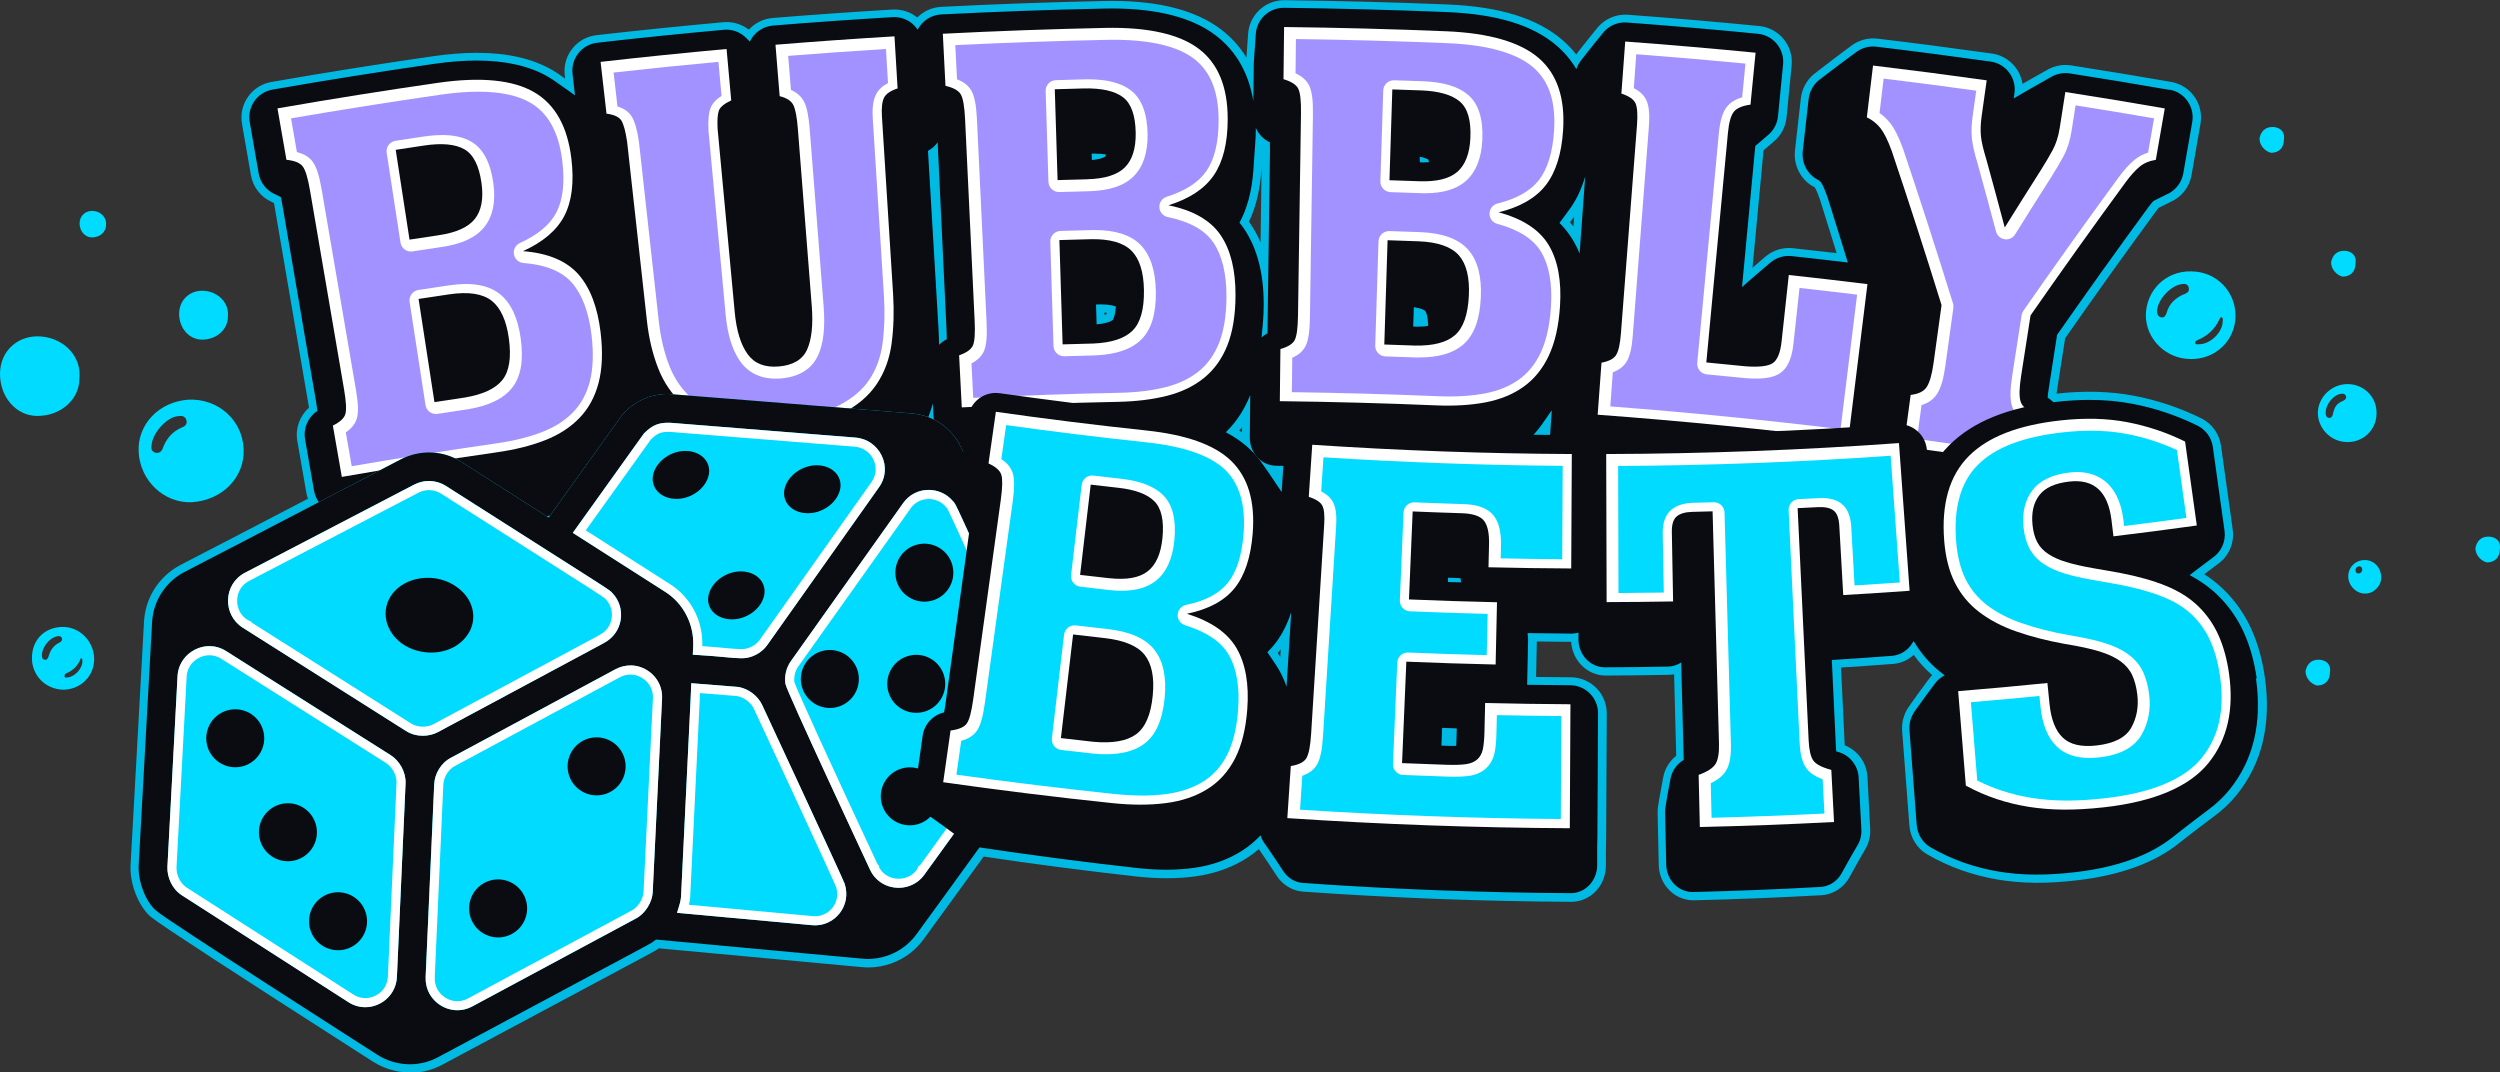
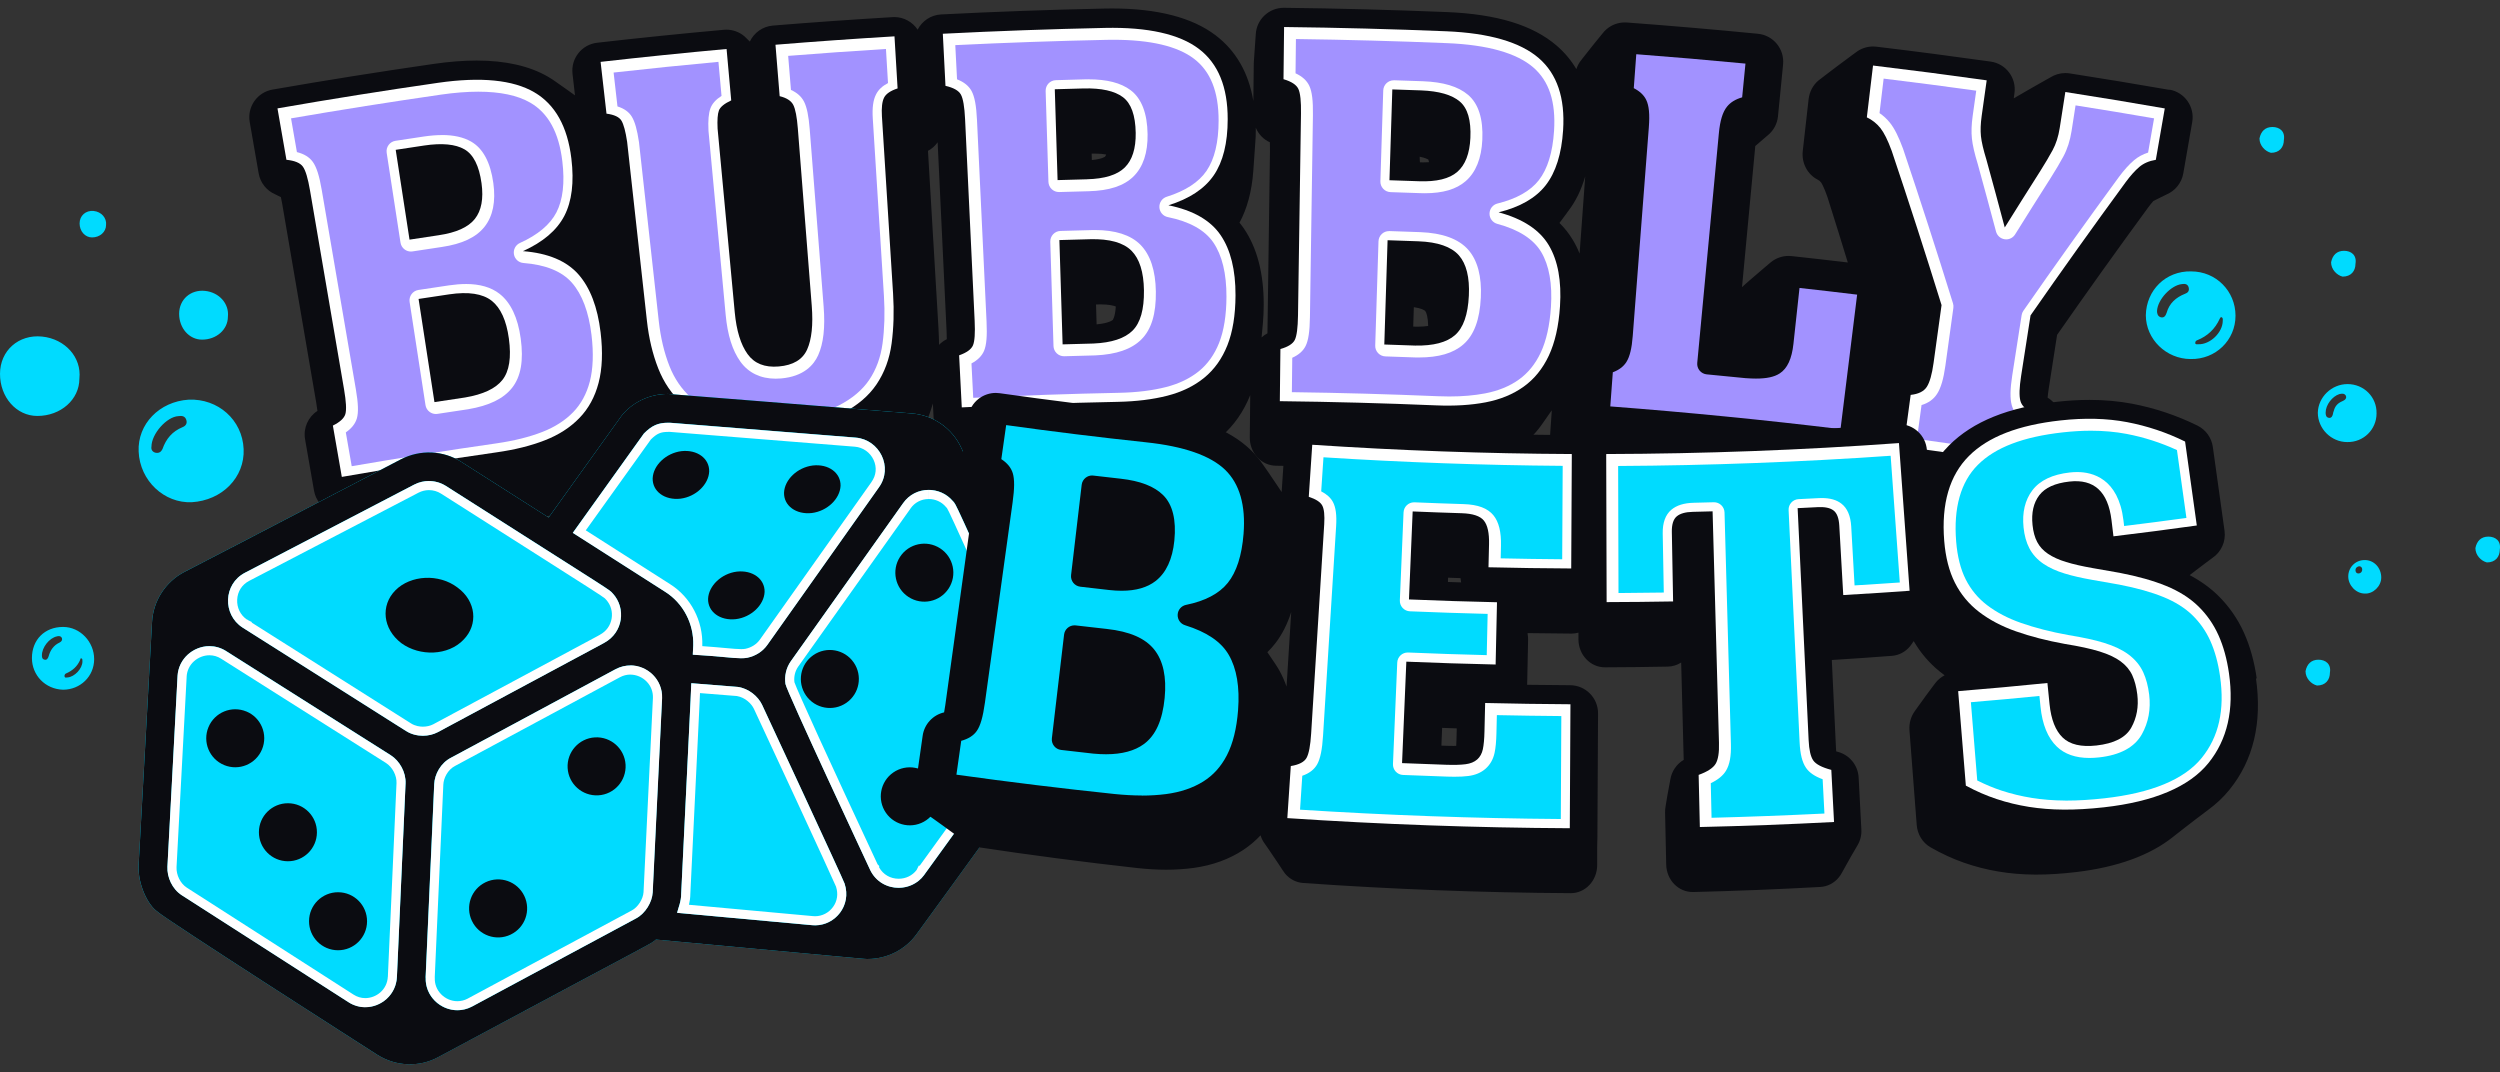
<svg xmlns="http://www.w3.org/2000/svg" id="Layer_2" data-name="Layer 2" viewBox="0 0 770.53 330.54">
  <rect x="0" y="0" width="770.53" height="330.54" fill="#333333" stroke="none" />
  <defs>
    <style>
      .cls-1 {
        fill: #00bae3;
      }

      .cls-1, .cls-2, .cls-3, .cls-4, .cls-5 {
        stroke-width: 0px;
      }

      .cls-2 {
        fill: #0b0c11;
      }

      .cls-3 {
        fill: #00dbff;
      }

      .cls-4 {
        fill: #fff;
      }

      .cls-5 {
        fill: #a292ff;
      }
    </style>
  </defs>
  <g id="Layer_2-2" data-name="Layer 2">
    <g>
-       <path class="cls-1" d="m126.37,330.54c-1.62,0-3.26-.19-4.88-.57-2.3-.54-4.49-1.46-6.49-2.73l-1.53-.98c-41.18-26.37-63.53-40.93-66.48-43.3-.35-.25-.7-.53-1.04-.86-2.98-2.83-6-9.22-5.71-15.49l2.15-38.76c.61-11.07,1.22-22.01,1.62-29.42l.37-6.79c.02-.37.05-.73.09-1.1.74-7.03,4.93-13.17,11.19-16.43l14.6-7.57s0,0,.01,0c.02,0,.03-.02.05-.02,0,0,0,0,0,0l24.6-12.81c-.23-.63-.41-1.28-.52-1.95l-2.76-15.84c-.67-3.86.72-7.73,3.6-10.27-.04-.28-.09-.57-.15-.89l-10.5-61.35c-.05-.29-.1-.56-.15-.82-.2-.09-.4-.19-.59-.3-3.44-1.5-5.87-4.59-6.51-8.29l-2.76-15.84c-.51-2.93.15-5.89,1.86-8.32,1.71-2.44,4.27-4.06,7.2-4.57,16.5-2.88,33.28-5.55,49.85-7.94,4.83-.69,9.38-1.05,13.52-1.05,9.34,0,17.15,1.79,23.24,5.33.93.54,1.84,1.13,2.71,1.76.17.12.4.27.62.44.17.12.39.27.6.43l-.12-1.07c-.34-2.96.5-5.87,2.35-8.2,1.85-2.33,4.5-3.8,7.46-4.13,12.94-1.47,26.09-2.82,39.09-3.99,2.82-.25,5.63.58,7.84,2.3,1.88-2.05,4.49-3.37,7.33-3.6,12.24-1,24.66-1.87,36.92-2.6,2.88-.16,5.54.74,7.67,2.45,1.93-1.94,4.54-3.14,7.34-3.28,16.66-.85,33.59-1.46,50.3-1.81.82-.02,1.64-.03,2.44-.03,14.56,0,25.82,2.95,33.48,8.75,3.2,2.43,5.83,5.34,7.89,8.72,0-.09.01-.18.02-.27,0-.15.02-.29.03-.44,0-.14.02-.28.03-.42,0-.15.02-.29.03-.44,0-.14.02-.29.03-.43,0-.14.02-.29.03-.43,0-.14.02-.29.03-.43,0-.15.02-.29.03-.43,0-.15.02-.29.03-.44,0-.14.02-.29.03-.43,0-.15.02-.29.03-.43,0-.14.02-.29.03-.43,0-.15.02-.29.03-.43,0-.14.02-.29.03-.43,0-.15.02-.29.03-.43,0-.14.02-.29.03-.43,0-.14.02-.29.03-.43.15-2.79,1.34-5.4,3.33-7.35,2.09-2.05,4.86-3.17,7.79-3.17.01,0,.12,0,.14,0,16.7.19,33.63.64,50.3,1.32,15.98.66,27.53,4.24,35.31,10.94,1.58,1.36,3,2.85,4.26,4.46.03-.04.06-.08.09-.11.11-.15.22-.29.33-.43.11-.15.22-.29.34-.44.11-.15.22-.29.34-.44.11-.15.22-.29.34-.43.11-.15.22-.29.34-.44.11-.15.23-.3.35-.44.11-.15.22-.29.34-.43.11-.15.23-.29.35-.44.11-.15.23-.29.35-.44.11-.15.23-.29.35-.44.11-.15.23-.29.35-.43.11-.15.23-.29.35-.44.11-.15.23-.29.35-.44.11-.15.23-.29.35-.43.11-.15.23-.29.35-.44.11-.15.23-.29.35-.44.11-.15.23-.29.36-.44.11-.15.23-.29.35-.43.45-.58.96-1.12,1.52-1.6,2.23-1.92,5.13-2.89,8.1-2.67,13.45.99,27.06,2.16,40.45,3.47,2.96.29,5.63,1.72,7.52,4.01,1.89,2.3,2.77,5.2,2.48,8.16l-1.57,16c-.29,2.97-1.79,5.74-4.12,7.6-.16.15-.33.29-.5.43-.16.15-.33.29-.5.43-.16.15-.33.29-.5.43-.16.15-.33.29-.5.43-.16.15-.33.29-.5.43-.15.14-.31.28-.47.41l-3.41,36.19c.06-.05.12-.1.17-.15.01-.01.04-.03.06-.05.15-.13.3-.27.45-.39,0,0,.03-.02.05-.04.15-.14.3-.27.46-.4,0,0,.03-.02.04-.04.15-.14.3-.27.46-.4,0,0,.03-.02.04-.04.15-.14.3-.27.45-.39.01,0,.03-.03.06-.05.15-.13.3-.27.45-.39,0,0,.03-.02.05-.04.15-.13.3-.27.46-.39.01,0,.04-.03.06-.05.15-.13.3-.26.45-.39.01,0,.03-.03.06-.04.15-.13.3-.27.46-.39,2.28-1.84,5.25-2.71,8.18-2.4,4.4.48,8.94.99,13.54,1.52-1.72-5.59-3.44-11.1-5.13-16.44-.99-2.87-1.62-3.82-1.63-3.83-.01-.02-.04-.04-.13-.09-4.1-2.06-6.49-6.62-5.96-11.35l1.8-15.96c.33-2.93,1.73-5.56,3.93-7.41.17-.15.36-.29.55-.43.18-.15.37-.3.55-.43.19-.16.38-.3.56-.44.2-.16.39-.31.58-.45.21-.17.39-.31.57-.44.2-.16.38-.3.57-.43.2-.16.38-.3.55-.42.01-.01.02-.02.03-.02.17-.14.35-.28.54-.41.01,0,.02-.02.02-.02.17-.14.35-.28.55-.42,0,0,.02-.01.02-.02.17-.14.36-.28.55-.42,0,0,.02-.01.02-.02.18-.15.37-.29.57-.43.21-.17.39-.31.58-.44.21-.17.39-.3.57-.43.02-.02.04-.03.05-.04.14-.12.33-.26.53-.39.02-.02.04-.03.05-.04.14-.12.33-.25.52-.39,0,0,.01,0,.01-.01.2-.16.39-.3.59-.44.21-.16.39-.3.57-.42,0,0,.02-.01.02-.02.18-.15.38-.29.58-.43.22-.17.41-.31.59-.44.2-.16.39-.3.58-.43.01-.01.03-.02.03-.03,2.27-1.78,5.28-2.63,8.18-2.28,11.71,1.4,23.57,2.95,35.26,4.59,4.98.7,8.73,4.61,9.46,9.35.18-.11.36-.21.54-.31.25-.15.5-.3.75-.43.25-.16.5-.3.75-.43.25-.16.5-.3.76-.43.25-.15.5-.3.76-.43.25-.16.5-.3.76-.43.25-.16.5-.3.76-.43.25-.15.5-.3.76-.43.25-.15.51-.3.77-.43.25-.16.51-.3.77-.43,2.24-1.38,4.94-1.93,7.55-1.52,10.25,1.6,20.63,3.31,30.86,5.09,6.05,1.06,10.12,6.84,9.06,12.89l-2.76,15.84c-.64,3.69-3.07,6.78-6.49,8.28-.28.16-.57.3-.87.43-.28.16-.57.3-.87.43-.28.15-.57.3-.87.43-.28.16-.57.3-.86.43-.05.03-.11.06-.16.09-.36.42-.74.9-1.12,1.43-9.35,12.76-18.68,25.8-27.72,38.76l-2.5,16.08c-.05.35-.1.68-.14.99,8.57-.95,16.57-.73,23.84.65,7.2,1.37,14.17,3.71,20.73,6.94,3.31,1.63,5.6,4.79,6.11,8.45l3.61,25.86c.58,4.18-1.2,8.26-4.66,10.68-.19.15-.38.29-.58.43-.19.15-.38.29-.57.43-.19.15-.38.29-.57.43-.18.15-.38.29-.57.43-.18.15-.38.29-.57.43-.18.15-.37.29-.57.43-.18.15-.37.29-.56.43-.03.03-.07.05-.1.08,2.19,1.41,4.17,2.98,5.93,4.69,3.62,3.53,6.52,7.67,8.61,12.32,1.96,4.36,3.35,9.33,4.12,14.77,2.05,14.38-.88,26.58-8.71,36.25-2,2.47-4.4,4.73-7.13,6.72l-.04.03c-.17.13-.35.26-.53.4l-.64.48c-.17.13-.34.26-.51.38-.15.12-.36.27-.56.43-.2.16-.38.3-.57.43-.15.12-.35.27-.56.42l-.08.06c-.16.12-.32.25-.49.37-.21.16-.38.3-.56.43-.16.12-.35.28-.56.43l-.07.05c-.17.13-.33.26-.5.38-.15.12-.34.27-.55.42l-.07.05c-.16.13-.33.26-.5.38-.15.12-.34.27-.54.42-.16.12-.35.28-.55.43l-.06.05c-.16.13-.33.26-.49.38-.15.12-.34.27-.54.42l-.06.05c-.16.13-.32.26-.49.38-.14.12-.34.27-.53.42l-.06.05c-.16.13-.32.26-.49.38-7.46,6.01-18,9.87-31.26,11.43-4.43.52-8.61.79-12.42.79h-.51c-4.07-.03-8.02-.37-11.75-1-3.76-.64-7.46-1.59-10.99-2.83-3.58-1.25-7.19-2.91-10.71-4.94-3.14-1.81-5.19-5.13-5.48-8.87l-2.23-29.12c-.21-2.76.56-5.49,2.18-7.69.1-.15.2-.29.31-.44.1-.15.2-.29.31-.43.1-.15.2-.29.31-.44.1-.15.2-.29.31-.43.1-.15.2-.29.31-.44.1-.15.21-.29.31-.44.1-.15.21-.29.31-.44.1-.15.21-.29.31-.43.1-.15.21-.29.31-.43.1-.15.21-.29.32-.44.1-.15.21-.29.32-.43.1-.15.21-.3.32-.44.1-.15.21-.29.32-.43.1-.15.21-.29.32-.44.1-.15.21-.29.32-.43.1-.15.21-.29.32-.44.1-.15.21-.29.32-.44.1-.15.21-.29.32-.43.1-.15.21-.29.32-.43.19-.27.4-.54.62-.79.15-.18.3-.35.46-.51-2.13-1.85-4.03-3.94-5.68-6.23-1.74,1.61-3.96,2.6-6.29,2.78-5.31.41-10.72.78-16.12,1.12l1.14,23.96c4.02,1.59,6.78,5.37,7.01,9.78l.84,16.06c.12,2.25-.44,4.45-1.62,6.38-.08.14-.16.29-.25.43-.08.15-.16.29-.25.43-.08.14-.16.29-.25.43-.08.14-.16.29-.25.43-.08.15-.16.29-.25.44-.08.14-.16.28-.24.42-.08.14-.16.29-.25.43-.08.14-.16.29-.24.43-.08.14-.16.29-.24.43-.08.15-.16.29-.24.43-.08.14-.16.29-.24.43-.08.14-.16.29-.24.43-.08.15-.16.29-.24.44-.08.14-.16.29-.24.43-.08.14-.16.29-.24.43-.08.14-.16.29-.24.43-.08.14-.15.29-.24.43-.08.15-.16.29-.24.43-.08.15-.15.29-.24.43-.39.75-.86,1.45-1.4,2.09-1.88,2.21-4.57,3.57-7.39,3.73-13.03.72-26.24,1.25-39.26,1.56h-.25c-2.78,0-5.41-1.11-7.4-3.13-2.02-2.05-3.17-4.8-3.23-7.75l-.35-16.08c-.02-.81.05-1.63.2-2.44.02-.14.05-.29.07-.43.02-.14.05-.29.07-.43.02-.15.05-.29.08-.44.02-.14.05-.29.07-.43.02-.14.05-.29.08-.43.02-.14.05-.29.07-.43.02-.14.05-.29.08-.43.02-.14.05-.29.08-.43.02-.15.05-.29.08-.44.02-.14.05-.29.08-.43.02-.14.05-.29.08-.43.02-.14.05-.29.08-.43.02-.15.05-.29.08-.44.02-.15.05-.29.08-.44.02-.14.05-.29.08-.43.02-.14.05-.29.08-.43.02-.14.05-.29.08-.43.02-.14.05-.29.08-.43.02-.14.05-.29.08-.43.45-2.77,1.9-5.23,4.06-6.94l-.65-25.11c-.54.1-1.09.15-1.64.17-6.46.12-13.01.2-19.45.22-5.65,0-10.27-4.6-10.64-10.39-3.52-.02-7.05-.06-10.58-.11l-.23,10.93c3.58.05,7.15.08,10.71.1,6.14.03,11.12,5.06,11.08,11.2l-.2,38.21c0,.13,0,.25,0,.36v.51c-.01.11-.01.23-.02.36v.06c0,.16,0,.3-.01.43v.02c0,.1,0,.22,0,.34v.09c0,.11,0,.23-.01.35v.06c0,.14,0,.26,0,.38v.51c-.01.1-.01.22-.02.34v.09c0,.1,0,.22,0,.34v.09c0,.12,0,.24-.01.35v.06c0,.14,0,.26,0,.38v.06c0,.14,0,.26,0,.38v.06c0,.14,0,.26,0,.38v.06c0,.14,0,.26,0,.38v.06c0,.14,0,.26,0,.38v.06c0,.14,0,.26,0,.38v.06c0,.14,0,.26,0,.38v.06c0,.14,0,.26,0,.38v.06c0,.15,0,.28-.01.41v.04c-.01,2.94-1.11,5.71-3.1,7.8-1.98,2.08-4.73,3.28-7.54,3.28-27.5-.15-55.31-1.21-82.7-3.14-2.82-.2-5.49-1.6-7.34-3.83-.33-.4-.63-.82-.9-1.26-.09-.14-.19-.28-.28-.42-.1-.14-.19-.29-.29-.43-.1-.14-.19-.28-.28-.43-.1-.14-.19-.28-.28-.43-.1-.14-.19-.28-.28-.43-.1-.14-.19-.28-.28-.43-.1-.14-.19-.28-.28-.43-.1-.14-.19-.28-.29-.43-.1-.14-.2-.29-.29-.43-.1-.14-.19-.28-.29-.43-.1-.14-.2-.28-.29-.43-.1-.14-.2-.29-.29-.44-.1-.14-.19-.28-.29-.42-.1-.14-.2-.29-.29-.43-.1-.14-.2-.29-.29-.43-.1-.14-.2-.28-.29-.42-.1-.14-.2-.28-.29-.43-.1-.14-.2-.28-.29-.43-.07-.1-.14-.2-.21-.3-1.02.88-2.1,1.7-3.21,2.44-4.68,3.11-10.18,5.12-16.34,5.96-5.47.76-11.58.77-18.17.04-15.62-1.74-31.46-3.8-47.1-6.14-4.83,6.66-8.51,11.75-8.92,12.32-.01.01-.02.03-.03.04-.02.02-.03.04-.05.06l-9.49,13.04c-2.41,3.36-5.76,5.91-9.7,7.38l-.18.07c-2.33.84-4.76,1.27-7.22,1.27-.63,0-.9,0-3.88-.28-2.17-.2-5.83-.54-12.17-1.13-9.24-.86-24.18-2.25-48.46-4.49-.78.61-1.84,1.17-14.69,8.03l-1.71.91c-9.56,5.11-25.03,13.37-50.24,26.88-3.04,1.67-6.45,2.53-9.92,2.53Zm-53.88-159.54l-14.54,7.54c-4.69,2.44-7.96,7.24-8.52,12.52-.03.28-.05.56-.07.84l-.31,5.7s0,.1,0,.1l-.06,1c-.41,7.41-1.01,18.36-1.62,29.42l-2.15,38.73c-.21,4.53,2,9.56,4.16,11.61.17.17.34.3.5.41.12.08.23.17.34.28.63.55,7.36,5.37,65.94,42.89l1.52.98c1.52.96,3.19,1.67,4.96,2.08,3.86.91,7.86.38,11.27-1.49,25.23-13.53,40.71-21.79,50.27-26.9l1.71-.91c12.56-6.7,13.58-7.25,14.1-7.67.17-.14.37-.3.74-.56.49-.35,1.09-.51,1.69-.46,24.87,2.3,40.08,3.71,49.45,4.58,6.32.59,9.98.93,12.15,1.12,2.87.26,3.03.27,3.32.26h.11c1.88,0,3.74-.33,5.52-.97,0,0,.17-.06.17-.06,2.98-1.11,5.53-3.05,7.37-5.61l9.54-13.11s.04-.06.06-.09c.59-.81,4.64-6.41,9.78-13.5.55-.76,1.47-1.15,2.4-1,16.06,2.42,32.35,4.55,48.41,6.34,6.17.69,11.87.68,16.93-.02,5.41-.75,10.2-2.49,14.26-5.18,1.75-1.16,3.37-2.54,4.84-4.1.61-.65,1.52-.93,2.39-.73.87.2,1.56.85,1.83,1.7.2.66.51,1.27.92,1.83.03.04.06.09.09.14.07.1.13.2.21.3.03.04.06.08.09.13.07.1.14.2.21.3.03.04.06.09.09.13.07.1.14.21.21.31.03.04.06.08.08.12.07.11.14.21.21.31.03.04.06.09.09.13.06.1.13.2.2.3.03.04.06.09.09.14.06.1.13.2.21.3.03.04.05.08.08.12.07.11.14.22.22.32.03.04.05.08.08.12.07.1.13.21.21.31.03.04.06.08.09.13.06.1.13.2.2.3.03.04.06.09.09.14.07.1.13.21.21.31.03.04.06.09.09.13.07.11.14.21.21.31.03.04.05.07.07.11.07.11.14.21.21.31.03.04.06.09.09.14.06.1.13.21.2.3.03.04.06.09.09.13.06.1.13.2.2.3.03.04.06.09.09.14.06.1.13.21.2.3.03.04.05.08.08.12.06.1.13.21.21.31.03.04.06.08.08.13.07.11.14.21.21.31.03.04.05.08.08.12.07.11.14.21.21.31.03.04.05.07.07.11.07.11.14.21.21.32.03.04.06.08.08.13.15.25.33.5.52.73.99,1.2,2.35,1.92,3.83,2.02,27.28,1.93,54.97,2.98,82.31,3.13,1.5,0,2.88-.61,3.94-1.72,1.09-1.14,1.72-2.74,1.72-4.39v-.53s.01-.08.01-.11v-.32s0-.08,0-.11v-.32s0-.08,0-.11v-.32s0-.08,0-.11v-.32s0-.08,0-.11v-.32s0-.08,0-.11v-.32s0-.08,0-.11v-.32s0-.08,0-.11v-.32s0-.08,0-.11v-.34s.01-.1.01-.12v-.31s0-.1,0-.13v-.3s0-.12,0-.14v-.27s0-.08,0-.11v-.32s0-.08,0-.11v-.34s.01-.1.01-.12l.02-.72s0-.08,0-.11v-.34s.01-.11.01-.14v-.27s0-.08,0-.11v-.23s.21-38.2.21-38.2c.02-3.39-2.72-6.16-6.11-6.17-4.4-.02-8.84-.07-13.27-.13-.67,0-1.3-.28-1.76-.76s-.71-1.12-.7-1.79l.29-13.82c0-.39-.02-.78-.08-1.17,0-.04-.01-.07-.01-.11-.01-.1-.02-.21-.04-.31,0-.03,0-.07-.01-.1-.08-.72.14-1.47.63-2,.48-.53,1.19-.88,1.89-.86,4.51.08,9.06.13,13.51.15.5,0,.98-.07,1.44-.2.75-.21,1.55-.07,2.17.4.62.46,1,1.19,1.01,1.96v.38s.01.19.01.2v.35s0,.11,0,.14v.18s0,.19,0,.2v.35s0,.11,0,.14v.18c0,3.37,2.54,6.12,5.64,6.12,6.44-.02,12.95-.09,19.39-.22.98-.02,1.94-.32,2.78-.86.76-.49,1.73-.54,2.53-.11.8.42,1.31,1.24,1.33,2.15l.78,30c.02.91-.45,1.75-1.22,2.22-1.58.94-2.65,2.52-2.93,4.34,0,.04-.01.08-.02.12-.02.1-.04.21-.06.31,0,.04-.01.08-.02.12-.02.1-.04.21-.06.31,0,.04-.01.08-.02.12-.02.1-.04.21-.06.31,0,.04-.01.08-.02.12-.02.1-.04.21-.06.31,0,.04-.01.08-.02.12-.02.1-.04.21-.05.31,0,.04-.01.08-.02.12-.02.1-.04.21-.06.31,0,.03-.01.07-.02.1-.02.11-.04.22-.06.33,0,.04-.01.07-.02.11-.02.11-.04.22-.06.33,0,.03-.01.07-.02.1-.02.1-.04.21-.05.31,0,.05-.02.09-.02.14-.02.1-.04.21-.05.31,0,.03-.01.07-.02.1-.02.1-.04.21-.05.31,0,.04-.01.08-.02.12-.02.1-.04.21-.05.31,0,.04-.01.08-.02.12-.02.1-.04.21-.05.31,0,.04-.01.08-.02.12-.02.1-.04.21-.05.31,0,.04-.01.08-.02.12-.02.1-.04.21-.05.31,0,.04-.01.08-.02.12-.02.1-.04.21-.05.31,0,.04-.01.08-.02.12-.02.1-.04.21-.05.31,0,.04-.01.07-.02.1-.02.11-.04.22-.06.33,0,.04-.01.08-.02.12-.02.11-.04.21-.05.32,0,.04-.01.08-.02.11-.09.47-.13.95-.12,1.42l.35,16.08c.04,1.64.69,3.23,1.8,4.35,1.05,1.06,2.41,1.65,3.84,1.65h.11c12.99-.32,26.14-.84,39.12-1.56,1.48-.08,2.85-.78,3.85-1.97.3-.36.57-.76.79-1.19.02-.04.04-.09.07-.13.06-.1.12-.2.17-.31.02-.04.04-.08.06-.12.06-.1.12-.21.17-.32.02-.04.04-.08.07-.12.06-.1.12-.2.17-.31.02-.04.05-.09.07-.13.06-.1.12-.2.17-.3.02-.04.04-.08.07-.12.06-.1.12-.2.17-.31.02-.05.05-.1.08-.14.06-.1.11-.2.17-.3.02-.04.05-.09.07-.13.06-.1.12-.2.17-.3.02-.04.04-.08.07-.12.06-.1.12-.2.17-.31.02-.04.05-.09.07-.13.06-.1.12-.21.17-.31.02-.04.04-.08.07-.12.06-.1.12-.21.18-.31.02-.04.04-.08.07-.12.06-.1.12-.21.18-.32.02-.04.04-.08.07-.12.06-.1.12-.2.17-.31.02-.04.05-.09.08-.13.06-.1.12-.2.17-.3.02-.05.05-.09.08-.14.06-.1.12-.2.18-.31.02-.04.05-.09.08-.13.06-.09.11-.19.17-.29.03-.05.05-.1.08-.14.06-.1.12-.2.17-.3.02-.04.05-.09.08-.13.06-.1.12-.21.18-.31.02-.04.04-.08.07-.12.06-.1.13-.21.18-.32.02-.04.04-.07.06-.11.06-.11.13-.21.18-.32.02-.04.05-.09.07-.13.66-1.07.98-2.3.91-3.55l-.84-16.06c-.14-2.67-1.97-4.93-4.56-5.62-.2-.05-.39-.1-.55-.15-.98-.29-1.68-1.14-1.78-2.16-.03-.34-.06-.74-.08-1.22l-1.28-27.07c-.06-1.37.98-2.53,2.34-2.61,6.2-.38,12.42-.81,18.51-1.27,1.48-.11,2.83-.84,3.82-2.05.13-.17.26-.34.38-.52.03-.04.05-.08.08-.12.08-.1.15-.21.22-.32.03-.04.06-.08.08-.12.08-.1.15-.2.22-.31.48-.72,1.29-1.14,2.16-1.12.86.03,1.65.5,2.09,1.24,1.93,3.33,4.41,6.23,7.35,8.63.48.4.98.78,1.49,1.15.7.51,1.08,1.35,1.01,2.21-.07.86-.58,1.63-1.35,2.03-.72.37-1.34.87-1.87,1.48-.13.15-.25.31-.36.47-.03.04-.06.08-.09.12-.08.1-.16.2-.23.3-.03.04-.06.08-.09.12-.08.1-.16.2-.23.31-.03.04-.06.09-.1.13-.08.1-.16.2-.23.3-.03.04-.06.08-.08.12-.08.1-.16.21-.23.32-.03.04-.05.07-.08.11-.08.1-.16.21-.23.32-.03.04-.06.08-.09.12-.08.1-.15.2-.22.3-.03.04-.06.08-.09.12-.08.1-.15.2-.23.31-.03.04-.06.08-.09.12-.08.1-.15.2-.22.3-.03.04-.06.08-.09.12-.08.1-.16.21-.23.31-.03.04-.05.08-.08.12-.08.1-.16.21-.23.31-.03.04-.05.08-.08.11-.08.1-.16.21-.23.32-.03.04-.05.08-.08.11-.08.1-.16.21-.23.32-.03.04-.05.08-.08.11-.08.1-.15.2-.22.31-.03.04-.06.08-.09.12-.08.1-.15.2-.22.31-.03.04-.05.07-.08.11-.08.1-.15.2-.22.31-.03.04-.06.08-.09.12-.08.1-.15.2-.22.31-.03.04-.05.08-.08.12-.07.1-.15.2-.22.3-.03.04-.06.09-.09.13-.08.1-.15.2-.22.31-.03.04-.05.08-.08.12-.08.1-.15.2-.22.31-.03.04-.06.08-.09.12-.92,1.24-1.37,2.79-1.24,4.38l2.23,29.12c.16,2.1,1.28,3.94,2.99,4.92,3.25,1.87,6.57,3.4,9.86,4.55,3.27,1.15,6.69,2.03,10.17,2.62,3.46.59,7.15.9,10.95.93h.48c3.62,0,7.6-.25,11.84-.75,12.32-1.46,21.99-4.96,28.76-10.4.18-.14.32-.25.45-.36l.1-.08c.2-.16.37-.29.54-.43.19-.14.32-.25.46-.36l.1-.08c.21-.16.38-.29.55-.43.18-.14.32-.25.45-.36l.1-.08c.21-.16.38-.3.55-.43.21-.16.38-.3.55-.43.19-.14.33-.25.46-.36l.1-.08c.21-.16.38-.29.55-.43.19-.14.33-.25.47-.36l.1-.08c.21-.16.39-.29.56-.43l.49-.37s.08-.06.08-.06l.57-.44c.21-.16.39-.29.56-.43.21-.15.36-.27.51-.39.01-.01.09-.07.11-.08.18-.13.35-.27.53-.4.19-.14.33-.25.48-.36l.61-.46s.1-.07.11-.08l.54-.41c2.42-1.76,4.5-3.72,6.22-5.86,6.92-8.55,9.49-19.45,7.65-32.4h0c-.71-4.98-1.96-9.5-3.73-13.42-1.83-4.07-4.37-7.7-7.54-10.79-2.26-2.2-4.98-4.15-8.08-5.78-.75-.39-1.25-1.14-1.32-1.98-.08-.84.27-1.67.93-2.19l.17-.13c.06-.05.12-.09.18-.14.13-.1.26-.2.39-.3.05-.05.11-.09.17-.13.14-.1.27-.2.4-.3.05-.04.11-.09.17-.13.14-.1.27-.2.4-.31.05-.05.11-.09.17-.13.14-.1.27-.2.4-.3.06-.05.11-.09.17-.13.14-.1.27-.19.39-.3.06-.05.11-.09.17-.13.14-.1.27-.2.4-.3.06-.05.11-.09.17-.13.14-.1.28-.2.41-.31.05-.04.11-.09.17-.12.14-.1.28-.2.41-.31.05-.05.11-.09.17-.13.14-.1.27-.2.4-.3.06-.05.11-.09.17-.13.14-.1.27-.2.4-.3.06-.05.11-.09.17-.13.14-.1.28-.2.41-.31.06-.05.11-.09.17-.13.14-.1.28-.2.41-.3.06-.05.11-.09.17-.13,1.94-1.33,2.94-3.6,2.62-5.92l-3.61-25.85c-.28-2.02-1.54-3.76-3.37-4.66-6.16-3.04-12.7-5.23-19.46-6.52-6.78-1.29-14.29-1.49-22.36-.59-.42.05-.83.1-1.24.15-.76.09-1.53-.17-2.07-.72-.36-.36-.75-.67-1.18-.92-.81-.49-1.28-1.4-1.2-2.34.07-.84.19-1.81.35-2.9l2.59-16.65c.06-.38.2-.73.42-1.05,9.17-13.15,18.63-26.39,28.12-39.34.6-.81,1.18-1.53,1.73-2.14.22-.25.5-.45.8-.6.15-.07.29-.14.43-.22.08-.05.17-.09.26-.13.21-.09.41-.19.61-.3.08-.05.17-.09.26-.13.21-.09.41-.19.61-.3.08-.05.17-.09.26-.13.21-.09.42-.19.62-.31.08-.05.17-.09.26-.13.21-.09.42-.19.62-.3.08-.05.17-.09.26-.13,1.93-.82,3.29-2.54,3.65-4.6l2.76-15.84c.58-3.34-1.66-6.52-4.99-7.11-10.19-1.78-20.54-3.49-30.77-5.08-1.47-.23-2.97.09-4.22.88-.07.04-.14.09-.22.12-.19.09-.37.19-.54.31-.07.05-.14.09-.22.12-.19.09-.37.2-.54.31-.07.04-.14.09-.22.12-.18.09-.37.2-.54.31-.07.05-.14.09-.22.12-.18.09-.36.19-.53.3-.07.05-.15.09-.22.13-.18.09-.36.19-.53.3-.07.05-.14.09-.22.13-.18.09-.36.19-.53.3-.07.05-.15.09-.22.13-.18.09-.36.19-.53.3-.07.04-.14.09-.22.12-.18.09-.35.19-.52.3-.07.05-.15.09-.23.13-.18.09-.36.19-.53.3-.07.05-.14.09-.22.13-.18.09-.35.19-.52.3-.07.05-.14.09-.22.13-.18.09-.35.19-.52.3-.07.05-.15.09-.22.13-.18.09-.35.19-.52.3-.07.05-.14.09-.22.13-.18.09-.35.19-.52.3-.07.05-.15.09-.22.13-.17.09-.34.19-.51.3-.07.05-.15.09-.22.13-.17.09-.35.19-.51.3-.08.05-.17.1-.26.15-.83.42-1.84.34-2.59-.2-.75-.54-1.16-1.45-1.03-2.37l.22-1.58c.47-3.35-1.87-6.46-5.22-6.94-11.66-1.64-23.49-3.18-35.16-4.58-1.62-.2-3.26.27-4.52,1.27-.05.04-.16.12-.21.16-.13.09-.25.18-.37.27-.01,0-.08.07-.09.07-.04.03-.07.05-.11.08-.13.09-.25.18-.38.27-.05.04-.16.12-.21.16-.13.08-.25.17-.37.27-.05.04-.16.13-.21.16-.13.08-.25.17-.37.27-.05.04-.16.12-.21.16-.13.09-.25.18-.37.27-.06.05-.14.11-.2.16-.13.09-.25.18-.37.27-.05.04-.16.12-.21.16-.12.08-.25.17-.36.27-.05.04-.16.12-.21.16-.12.09-.25.18-.37.27-.05.04-.16.12-.21.16-.12.08-.24.17-.36.27-.05.04-.16.13-.21.16-.12.09-.25.18-.36.27-.05.04-.16.13-.21.16-.12.08-.24.17-.36.27-.05.04-.16.13-.21.16-.12.08-.24.17-.35.27-.05.04-.16.13-.21.16-.12.09-.24.17-.36.27-.05.04-.16.13-.21.17-.12.08-.24.17-.36.27-.04.03-.16.13-.2.16-.12.09-.24.17-.36.27,0,0-.08.06-.08.07-.04.03-.08.06-.12.09-.12.08-.24.17-.35.27-.05.04-.15.12-.2.16-.12.08-.24.17-.35.27-.05.04-.15.13-.21.16-.12.08-.24.17-.35.27-.05.04-.15.12-.2.16-.12.08-.24.17-.35.27-.05.04-.16.13-.21.17-.12.08-.23.17-.34.26-1.2,1-1.99,2.51-2.17,4.13l-1.8,15.97c-.3,2.66,1,5.2,3.24,6.32.77.39,1.4.91,1.92,1.6.31.41,1.14,1.73,2.34,5.21,2.08,6.58,4.19,13.36,6.29,20.21.25.81.07,1.69-.47,2.33-.54.65-1.36.98-2.21.88-5.88-.7-11.7-1.36-17.3-1.97-1.62-.18-3.25.31-4.51,1.32-.11.08-.21.17-.3.26-.04.04-.08.07-.12.1-.02.01-.08.06-.09.07-.09.07-.19.16-.29.25-.05.04-.1.09-.15.13,0,0-.08.06-.08.06-.07.06-.17.15-.26.23-.05.05-.1.09-.16.14-.16.12-.26.21-.35.3-.04.04-.08.07-.12.1-.02.01-.08.07-.1.08-.08.06-.18.15-.27.24-.04.04-.08.07-.13.11-.02.01-.07.06-.09.07-.09.08-.19.17-.29.25-.04.04-.08.07-.13.11-.02.01-.07.06-.09.07-.09.08-.19.16-.28.25-.04.03-.07.06-.11.1-.02.02-.08.07-.11.08-.09.07-.19.16-.28.25-.04.03-.07.06-.11.1-.02.02-.09.08-.12.09-.07.06-.17.14-.26.23-.06.05-.11.1-.17.15-.13.11-.23.19-.32.28-.05.04-.09.08-.14.12,0,0-.07.06-.08.06-.08.07-.17.15-.27.24-.05.04-.1.09-.15.13,0,0-.07.06-.08.06-.08.07-.17.15-.27.24-.06.05-.12.11-.18.15-.13.1-.22.19-.32.28-.04.04-.08.07-.12.11-.01.01-.07.06-.09.07-.08.07-.18.16-.27.25-.04.04-.08.08-.13.12-.01.01-.07.05-.08.06-.1.08-.19.17-.28.25-.05.05-.1.09-.15.13-.14.12-.24.2-.33.29-.05.05-.1.1-.16.14-.14.12-.23.2-.33.29-.05.05-.1.1-.16.14-.14.12-.23.2-.33.29-.05.05-.11.1-.16.14-.78.63-1.89.75-2.77.27-.89-.48-1.42-1.42-1.33-2.42l4.09-43.47c.06-.64.37-1.23.85-1.66l.16-.15s.09-.08.14-.12c.12-.1.24-.2.35-.31.05-.04.1-.09.15-.13.12-.1.24-.2.35-.3.05-.04.1-.09.15-.13.12-.1.24-.2.35-.3.05-.05.1-.09.16-.14.12-.1.24-.2.35-.3.05-.04.1-.08.15-.12.12-.1.24-.2.36-.31.05-.04.09-.08.14-.12.12-.1.25-.2.36-.31.05-.04.1-.09.15-.13.12-.1.24-.2.36-.31.05-.05.1-.09.15-.13,1.31-1.03,2.15-2.57,2.31-4.23l1.57-16c.16-1.63-.33-3.23-1.37-4.5-1.04-1.27-2.51-2.05-4.15-2.21-13.35-1.31-26.91-2.47-40.33-3.46-1.61-.12-3.23.41-4.46,1.47-.32.27-.61.58-.86.91-.03.04-.07.08-.1.12-.08.1-.17.2-.25.3-.04.05-.07.09-.11.14-.08.1-.17.2-.24.3-.03.04-.07.08-.1.12-.09.1-.17.2-.25.31-.03.04-.06.08-.09.12-.09.1-.17.2-.25.31-.03.04-.07.08-.1.12-.09.1-.17.2-.25.31-.03.04-.07.09-.1.13-.08.1-.17.2-.25.3-.03.04-.06.08-.1.12-.09.1-.17.2-.25.31-.03.04-.06.08-.09.12-.09.1-.17.21-.25.32-.03.04-.06.08-.09.12-.08.1-.16.2-.24.3-.03.05-.07.09-.11.13-.08.1-.16.2-.24.3-.03.04-.07.09-.1.13-.08.1-.17.2-.24.31-.03.04-.06.08-.09.12-.09.1-.17.21-.25.31-.03.04-.06.08-.1.12-.08.1-.16.2-.23.3-.03.05-.07.09-.11.13-.08.1-.16.2-.24.3-.03.04-.06.08-.09.12-.08.1-.17.21-.25.31-.03.04-.06.08-.09.12-.08.1-.16.2-.24.3-.03.04-.07.09-.1.13-.08.1-.16.2-.24.3-.03.04-.06.08-.09.12-.08.1-.16.21-.24.31-.03.04-.06.08-.09.12-.08.1-.16.2-.24.31-.03.04-.06.08-.09.12-.49.59-.86,1.27-1.11,2.03-.31.93-1.13,1.6-2.11,1.7-.97.1-1.92-.37-2.42-1.22-1.46-2.48-3.33-4.7-5.55-6.62-6.89-5.94-17.44-9.12-32.25-9.73-16.62-.68-33.5-1.13-50.16-1.32h0c-1.68,0-3.21.62-4.36,1.75-1.11,1.08-1.76,2.53-1.84,4.09,0,.04,0,.07,0,.11,0,.11-.02.22-.02.33,0,.03,0,.07,0,.1,0,.11-.02.22-.02.33,0,.03,0,.07,0,.1,0,.11-.02.22-.02.33,0,.03,0,.07,0,.1,0,.1-.02.21-.02.31,0,.05,0,.09,0,.14,0,.1-.02.2-.02.3,0,.05,0,.09,0,.14-.01.1-.02.21-.02.31,0,.03,0,.07,0,.1-.01.1-.02.21-.02.31,0,.05,0,.09,0,.14-.01.1-.02.2-.02.3,0,.05,0,.09,0,.14-.01.1-.02.2-.02.3,0,.04,0,.08,0,.12-.01.1-.02.21-.02.31,0,.04,0,.08,0,.12,0,.1-.02.21-.02.31,0,.04,0,.08,0,.12,0,.1-.02.21-.02.31,0,.04,0,.08,0,.12,0,.1-.02.21-.02.31,0,.04,0,.08,0,.12-.01.1-.02.21-.02.31,0,.04,0,.08,0,.12,0,.11-.02.22-.02.33,0,.03,0,.07,0,.1,0,.1-.02.21-.02.31,0,.04,0,.08,0,.12,0,.1-.02.21-.02.31,0,.04,0,.08,0,.12,0,.1-.02.21-.02.31,0,.04,0,.08,0,.12,0,.11-.02.22-.02.33-.02.28-.04.46-.04.65l-.12,11.58c-.01,1.29-1.01,2.37-2.31,2.47-1.29.1-2.45-.8-2.66-2.08-1.35-8.03-4.95-14.32-10.7-18.69-7.15-5.43-18.15-8.01-32.78-7.71-16.66.35-33.53.96-50.15,1.8-2.18.11-4.16,1.39-5.16,3.34-.41.79-1.2,1.31-2.09,1.35-.88.05-1.73-.38-2.22-1.12-1.21-1.83-3.28-2.88-5.5-2.75-12.22.73-24.61,1.6-36.81,2.6-2.18.18-4.12,1.52-5.06,3.51-.34.72-1.01,1.24-1.8,1.39-.79.15-1.6-.09-2.18-.64l-.08-.07s-.09-.08-.13-.13c-.1-.11-.2-.21-.31-.31-.04-.04-.08-.08-.12-.12-.1-.11-.2-.21-.31-.31-.04-.04-.09-.08-.13-.12-.16-.17-.34-.34-.52-.5-1.24-1.04-2.86-1.54-4.49-1.4-12.96,1.17-26.07,2.51-38.98,3.98-1.63.19-3.09.99-4.11,2.28-1.02,1.28-1.48,2.89-1.3,4.52l.76,6.65c.11.98-.37,1.94-1.22,2.44-.86.5-1.93.45-2.73-.13l-.31-.22c-.24-.17-.42-.31-.6-.43-.23-.17-.41-.3-.6-.43-.23-.17-.42-.3-.6-.43-.23-.17-.42-.3-.6-.43-.23-.17-.42-.3-.6-.43-.24-.17-.42-.3-.61-.43-.23-.17-.42-.3-.61-.43-.23-.17-.42-.3-.61-.43-.23-.17-.42-.3-.61-.43-.79-.57-1.56-1.07-2.34-1.53-7.77-4.52-19.02-5.74-33.54-3.66-16.52,2.38-33.24,5.04-49.7,7.92-1.62.28-3.03,1.18-3.97,2.52-.94,1.34-1.31,2.97-1.03,4.59l2.76,15.84c.36,2.07,1.73,3.79,3.66,4.6.09.04.17.08.26.13.19.11.4.21.6.29.09.04.17.08.25.13.19.11.4.21.6.3.74.32,1.28.97,1.45,1.76.13.59.28,1.33.43,2.22l10.5,61.35c.16.94.29,1.79.37,2.55.11.94-.33,1.87-1.12,2.39-2.07,1.34-3.13,3.78-2.71,6.21l2.76,15.84c.16.89.49,1.72,1.01,2.45.41.59.55,1.33.38,2.03s-.64,1.29-1.27,1.62l-26.78,13.95s-.07.04-.1.06c-.02,0-.03.02-.05.02Zm375.33,61.4c-.58,0-1.21-.01-1.88-.03l-1.75-.06c-.67-.02-1.29-.31-1.75-.8-.45-.49-.69-1.14-.67-1.8l.22-5.47c.05-1.38,1.23-2.45,2.59-2.4,1.1.04,2.19.08,3.29.12l1.21.04c1.37.05,2.45,1.19,2.41,2.56l-.09,3.58c-.02.76-.05,1.39-.08,1.92-.09,1.29-1.14,2.3-2.43,2.33-.32,0-.68.01-1.08.01Zm1.01-2.51h0,0Zm-52.3-15.77c-1.05,0-2-.66-2.36-1.67-.54-1.55-1.19-3.02-1.93-4.37-.38-.69-.81-1.39-1.27-2.06,0-.01-.07-.11-.08-.12l-.78-1.16s-.07-.1-.08-.11l-.22-.32s-.08-.11-.08-.13l-.49-.73c-.13-.19-.21-.31-.29-.43,0-.01-.08-.11-.09-.13l-.21-.31s-.06-.08-.07-.1c-.68-1-.58-2.41.28-3.25.85-.83,1.63-1.71,2.33-2.62,1.83-2.41,3.3-5.34,4.39-8.72.39-1.2,1.61-1.92,2.84-1.69,1.24.23,2.11,1.35,2.03,2.61l-1.44,22.97c-.07,1.19-.97,2.16-2.15,2.32-.12.02-.23.02-.34.02Zm-2.71-12.84s.05.08.08.11c.12.17.21.31.3.44.1.15.18.27.26.39l.07.11s.05.07.07.1l.14-2.26c-.3.37-.61.74-.93,1.1Zm-3.1-.16l-.02.02h.02s0-.02,0-.02Zm59.62-19.12s-.05,0-.08,0c-1-.03-2-.06-3-.1l-1.07-.04c-.67-.02-1.29-.31-1.75-.8s-.69-1.14-.67-1.8l.05-1.31c.05-1.38,1.19-2.46,2.59-2.4,1.28.05,2.55.09,3.82.14,1.29.04,2.33,1.06,2.41,2.34.02.33.06.65.13.93.16.75-.03,1.54-.52,2.13-.48.57-1.18.9-1.92.9Zm-281.24-19.99c-.46,0-.93-.13-1.34-.39l-.45-.29c-.87-.56-1.31-1.59-1.11-2.6.21-1.01,1.01-1.8,2.03-1.97l.73-.12c1-.18,2.01.27,2.55,1.13.54.86.51,1.96-.08,2.79l-.3.42c-.49.68-1.25,1.04-2.03,1.04Zm225.91-7.83c-.83,0-1.63-.42-2.1-1.14l-1.92-2.9c-.11-.17-.2-.3-.28-.42-.12-.18-.2-.3-.29-.43l-.88-1.3s-.06-.1-.07-.1l-.22-.32c-.12-.17-.2-.3-.29-.43l-.59-.87s0-.01-.01-.02l-.87-1.27s-.07-.09-.07-.1l-.22-.32c-.3-.43-.58-.82-.88-1.21-.28-.36-.44-.78-.5-1.21-.41-.12-.79-.36-1.1-.69-.33-.35-.66-.69-1.01-1.03-1.92-1.86-4.24-3.52-6.88-4.92-.7-.37-1.19-1.06-1.3-1.85-.11-.79.15-1.58.72-2.14,2.87-2.83,5.17-6.35,6.83-10.47.45-1.12,1.63-1.75,2.81-1.52,1.18.23,2.02,1.28,2.01,2.48l-.14,13.02c-.01,1.22.31,2.41.92,3.44.18.31.3.64.34.97.32.1.63.26.9.49.97.83,2.19,1.3,3.41,1.31l2.23.03c.69,0,1.34.3,1.8.8.47.5.7,1.18.66,1.86l-.53,7.91c-.07,1.07-.82,1.98-1.86,2.25-.21.05-.42.08-.63.08Zm-13.06-21.47c.28.18.56.37.84.55l.02-1.62c-.28.36-.56.72-.86,1.07Zm95.9,3.85h-.03c-1.66-.02-3.31-.04-4.97-.06-.98-.01-1.87-.6-2.26-1.51-.39-.9-.22-1.95.45-2.68.97-1.07,1.88-2.22,2.68-3.42l.3-.43s.06-.09.07-.1l2.24-3.18c.65-.91,1.82-1.28,2.88-.91,1.05.38,1.73,1.41,1.65,2.53l-.52,7.44c-.09,1.31-1.18,2.33-2.49,2.33Zm-189.99-4.73c-.38,0-.77-.09-1.12-.27-.46-.23-.93-.44-1.41-.62-.62-.24-1.12-.72-1.39-1.33-.27-.61-.28-1.3-.04-1.92.49-1.24.92-2.54,1.28-3.85.32-1.18,1.46-1.95,2.68-1.83,1.22.13,2.16,1.13,2.23,2.36l.22,4.32c0,.12.02.25.03.37.1.91-.31,1.8-1.06,2.33-.43.3-.92.45-1.43.45Zm1.59-23.04c-.31,0-.63-.06-.93-.18-.94-.38-1.56-1.28-1.57-2.29-.02-1.59-.07-3.16-.16-4.68l-3.25-55.02c-.05-.98.48-1.89,1.35-2.34.81-.42,1.53-1.05,2.08-1.84.61-.88,1.71-1.27,2.74-.97,1.03.3,1.75,1.21,1.81,2.28l2.76,58.25c.05.95.07,1.82.06,2.59,0,.95-.55,1.81-1.4,2.23-.63.31-1.2.72-1.69,1.23-.48.49-1.13.75-1.79.75Zm99.37-2.29c-.37,0-.74-.08-1.09-.25-.92-.45-1.48-1.41-1.4-2.43,0-.01.01-.12.01-.14l.39-4.39c.15-1.77.23-3.58.24-5.41.03-9.08-1.89-16.51-5.69-22.08-.36-.53-.77-1.07-1.21-1.61-.64-.79-.75-1.88-.26-2.78,2.19-4.03,3.52-9.03,3.95-14.86,0,0,0-.01,0-.02l.58-8.21c.13-1.52.2-3.12.2-4.75v-.21c0-1.19.84-2.22,2.01-2.45,1.17-.23,2.34.39,2.8,1.49.61,1.46,1.69,2.58,3.04,3.17.88.38,1.46,1.23,1.5,2.19.03.77.04,1.65.03,2.63l-.79,56.38c-.01.92-.53,1.75-1.34,2.18-.46.24-.9.55-1.28.9-.47.43-1.08.65-1.69.65Zm-3.87-38.17c.16.22.31.43.45.64,1.2,1.76,2.24,3.68,3.12,5.73l.32-23.23-.1,1.45c-.44,5.87-1.71,11.04-3.8,15.41Zm51.91,34.85l-1.38-.04c-1.38-.05-2.45-1.2-2.41-2.58l.19-5.98c.02-.71.35-1.38.9-1.84.55-.46,1.27-.66,1.97-.55,1.42.21,3.98.76,5.05,2.04,1.17,1.41,1.46,4.13,1.49,6.17.02,1.24-.88,2.31-2.11,2.51-1.08.17-2.33.26-3.71.26Zm-98.87-.72c-.61,0-1.2-.22-1.66-.63-.52-.46-.82-1.11-.84-1.8l-.18-6.12c-.02-.66.23-1.31.68-1.79.46-.48,1.09-.76,1.75-.78l.77-.02c.27,0,.52-.01.78-.01,2.83,0,4.56.44,5.51.81,1.01.39,1.66,1.39,1.59,2.48-.2,3.39-.97,4.89-1.42,5.48-.08.1-.16.2-.25.29-.63.61-2.31,1.7-6.51,2.08-.08,0-.15.01-.23.01Zm2.89-5.23h0Zm-.5-.89l.02.69c.27-.07.47-.15.62-.21.03-.11.07-.25.11-.42-.23-.02-.48-.04-.75-.06Zm1.02.31h0s0,0,0,0Zm145.45-15.98c-1.01,0-1.93-.61-2.32-1.57-.54-1.35-1.18-2.65-1.89-3.85-1.02-1.71-2.28-3.31-3.74-4.75-.89-.88-1-2.28-.25-3.28,0,0,0-.01.01-.02l.32-.44s.02-.03.04-.05l.27-.38s.07-.1.11-.14l.21-.3s.03-.04.05-.06l.26-.36s.04-.05.06-.07l.26-.36s.04-.05.05-.07h0s.27-.37.27-.37c.02-.02.04-.05.06-.07l.27-.37s.03-.04.04-.06h0l.28-.38s.03-.04.05-.06c2.13-2.73,3.78-6.09,4.91-9.97.36-1.23,1.58-1.99,2.84-1.76,1.26.23,2.14,1.37,2.05,2.64l-1.73,23.77c-.08,1.16-.96,2.11-2.11,2.29-.13.02-.26.03-.39.03Zm-2.95-12.15c.37.42.72.84,1.06,1.28l.22-3-.05.06c-.07.1-.15.21-.23.31l-.1.13c-.07.1-.14.2-.22.29,0,0,0,.01-.01.02l-.07.1c-.08.11-.15.21-.23.31l-.08.11c-.08.11-.16.22-.24.33h0l-.05.07Zm-1.94-1.58h0,0Zm-43.24-14.38c-.37,0-.77,0-1.16-.02-2.42-.09-2.46-2.35-2.5-4.17-.02-.75.31-1.48.89-1.96.58-.49,1.34-.69,2.08-.54,1.87.36,2.95.87,3.53,1.23.46.29.81.72,1,1.22.13.34.24.75.33,1.22.13.7-.04,1.42-.47,1.98-.43.56-1.08.92-1.79.97-.6.05-1.24.07-1.91.07Zm-102.19-.73c-.61,0-1.2-.22-1.66-.63-.52-.46-.82-1.11-.84-1.8l-.06-1.97c-.02-.66.23-1.31.68-1.79.46-.48,1.08-.76,1.75-.78h.16c1.86-.05,3.49.05,4.85.31.72.14,1.34.58,1.71,1.22.36.64.43,1.4.18,2.09-.25.69-.56,1.21-.95,1.6-.46.44-1.86,1.42-5.6,1.75-.07,0-.15,0-.22,0Z" />
      <g>
        <path class="cls-2" d="m668.71,27.71c-10.2-1.78-20.57-3.49-30.81-5.09-.44-.07-.89-.1-1.33-.1-1.63,0-3.23.46-4.61,1.33-.26.13-.52.27-.77.43-.26.13-.52.27-.76.43-.26.13-.51.27-.76.43-.26.13-.51.27-.76.43-.26.13-.51.27-.76.43-.26.13-.51.27-.76.43-.26.13-.51.27-.75.43-.26.13-.51.27-.75.43-.26.13-.51.27-.75.43-.25.13-.5.27-.75.43-.25.13-.5.27-.74.43-.25.13-.5.27-.74.43-.25.13-.5.27-.74.43-.25.13-.5.27-.74.43-.25.13-.5.27-.74.43-.01,0-.02.01-.03.02l.22-1.58c.67-4.73-2.63-9.1-7.35-9.76-11.67-1.64-23.51-3.19-35.21-4.59-.34-.04-.68-.06-1.03-.06-1.93,0-3.81.65-5.34,1.85-.02.02-.04.03-.06.05-.18.12-.36.25-.53.38-.02.02-.04.03-.06.05-.18.12-.36.25-.53.38-.02.02-.04.03-.06.05-.18.12-.35.25-.52.38-.02.02-.04.03-.06.05-.18.12-.35.25-.52.38-.02.02-.04.03-.06.05-.18.12-.35.25-.52.38-.02.02-.04.03-.06.05-.18.12-.35.25-.52.38-.02.02-.04.03-.06.05-.18.12-.35.25-.52.38-.02.02-.04.03-.06.05-.18.12-.35.25-.52.38-.02.02-.04.03-.06.05-.18.12-.35.25-.52.38-.02.02-.04.03-.06.05-.18.12-.35.25-.51.38-.02.02-.04.03-.06.05-.17.12-.35.25-.51.38-.02.02-.04.03-.06.05-.17.12-.34.25-.51.38-.02.02-.04.03-.06.05-.17.12-.34.25-.51.38-.02.02-.04.03-.06.05-.17.12-.34.25-.51.38-.02.02-.04.03-.06.05-.17.12-.34.25-.51.38-.02.02-.04.03-.06.05-.17.12-.34.25-.5.38-.02.02-.04.03-.06.05-.17.12-.34.25-.5.38-.02.02-.04.03-.06.05-.17.12-.34.25-.5.38-.02.02-.04.03-.06.05-.17.12-.34.25-.5.38-.02.02-.04.03-.06.05-.17.12-.34.25-.5.38-1.7,1.42-2.79,3.49-3.05,5.77l-1.8,15.96c-.42,3.69,1.44,7.25,4.6,8.84.43.22.76.49,1.04.87.03.04.78,1.06,1.98,4.53,2.11,6.67,4.2,13.39,6.26,20.13-5.77-.69-11.58-1.35-17.33-1.97-.31-.03-.62-.05-.93-.05-1.96,0-3.87.67-5.42,1.91-.14.12-.28.24-.42.36-.03.02-.06.04-.09.07-.14.12-.28.24-.42.36-.03.02-.06.04-.09.07-.14.12-.28.24-.42.36-.03.02-.06.04-.09.07-.14.12-.28.24-.42.36-.03.02-.06.04-.09.07-.14.12-.28.24-.41.36-.03.02-.06.04-.09.07-.14.12-.28.24-.41.36-.03.02-.06.04-.09.07-.14.12-.28.24-.41.36-.03.02-.06.04-.09.07-.14.12-.28.24-.41.36-.03.02-.06.04-.09.07-.14.12-.28.24-.41.36-.03.02-.06.04-.09.07-.14.12-.28.24-.41.36-.03.02-.06.04-.09.07-.14.12-.28.24-.41.36-.03.02-.06.04-.09.07-.14.12-.27.24-.41.36-.03.02-.06.04-.09.07-.14.12-.27.24-.41.36-.03.02-.06.04-.09.07-.14.12-.27.24-.4.36-.03.02-.06.04-.09.07-.14.12-.27.24-.4.36-.03.02-.06.04-.09.07-.14.12-.27.24-.4.36-.03.02-.06.04-.08.07-.14.12-.27.24-.4.36-.03.02-.06.04-.08.07-.14.12-.27.24-.4.36-.01.01-.03.02-.04.03l4.09-43.47c.08-.07.16-.14.23-.21.17-.14.34-.28.5-.43.17-.14.34-.28.5-.43.17-.14.34-.28.5-.43.17-.14.34-.28.5-.43.17-.14.34-.28.5-.43.17-.14.34-.28.5-.43.17-.14.34-.28.51-.43,1.8-1.42,3.02-3.54,3.26-5.95l1.57-16c.46-4.75-3.01-8.98-7.76-9.44-13.38-1.31-26.97-2.48-40.39-3.47-.21-.02-.42-.02-.64-.02-2.06,0-4.07.74-5.64,2.1-.45.39-.86.82-1.21,1.29-.12.14-.24.28-.35.43-.12.14-.24.28-.35.43-.12.14-.24.28-.35.43-.12.14-.24.28-.35.43-.12.14-.24.28-.35.43-.12.14-.24.28-.35.43-.12.14-.24.28-.35.43-.12.14-.24.28-.35.43-.12.14-.23.28-.34.43-.12.14-.23.28-.34.43-.12.14-.23.28-.34.43-.12.14-.23.28-.34.43-.12.14-.23.28-.34.43-.12.14-.23.28-.34.43-.12.14-.23.28-.34.43-.12.14-.23.28-.34.43-.12.14-.23.28-.34.43-.12.14-.23.28-.34.43-.12.14-.23.28-.33.43-.69.83-1.21,1.79-1.55,2.83-1.6-2.72-3.63-5.14-6.07-7.24-7.34-6.32-18.38-9.7-33.78-10.34-16.66-.68-33.56-1.13-50.23-1.32-.03,0-.07,0-.1,0-2.26,0-4.42.88-6.04,2.46-1.56,1.52-2.48,3.58-2.59,5.75-.01.14-.03.29-.03.43-.01.14-.03.29-.03.43-.01.14-.02.29-.03.43-.01.14-.02.29-.03.43-.01.14-.02.29-.03.43-.01.14-.02.29-.03.43-.01.14-.02.29-.03.43-.01.14-.02.29-.03.43-.01.14-.02.29-.03.43-.01.14-.02.29-.03.43-.01.14-.02.29-.03.43-.01.14-.02.29-.03.43-.01.14-.02.29-.03.43-.01.14-.02.29-.03.43-.01.14-.02.29-.03.43-.01.14-.02.29-.03.43-.01.14-.02.29-.03.43-.01.14-.02.29-.03.43-.01.14-.02.29-.03.43-.02.25-.04.51-.04.77l-.13,11.57c-1.46-8.68-5.36-15.48-11.66-20.26-7.21-5.47-17.96-8.25-31.96-8.25-.78,0-1.58,0-2.38.03-16.67.35-33.57.96-50.22,1.81-3.19.16-5.89,2.04-7.25,4.69-1.56-2.35-4.22-3.88-7.21-3.88-.17,0-.35,0-.52.02-12.24.73-24.65,1.6-36.87,2.6-3.19.26-5.84,2.23-7.11,4.93-.04-.03-.07-.07-.11-.1-.14-.15-.29-.29-.44-.43-.14-.15-.29-.29-.44-.43-.23-.24-.47-.48-.73-.7-1.56-1.3-3.52-2.01-5.53-2.01-.26,0-.52.01-.78.04-12.97,1.17-26.1,2.51-39.03,3.99-2.28.26-4.36,1.41-5.78,3.21-1.43,1.79-2.08,4.08-1.82,6.36l.76,6.65c-.11-.08-.23-.16-.34-.24-.2-.15-.4-.29-.6-.43-.2-.15-.4-.29-.6-.43-.2-.15-.4-.29-.6-.43-.2-.15-.4-.29-.61-.43-.2-.15-.4-.29-.61-.43-.2-.15-.4-.29-.61-.43-.2-.15-.41-.29-.61-.43-.2-.15-.41-.29-.61-.43-.2-.15-.41-.29-.61-.43-.8-.58-1.63-1.12-2.5-1.63-5.7-3.31-13.09-4.99-21.98-4.99-4.03,0-8.46.34-13.17,1.02-16.55,2.39-33.3,5.05-49.78,7.93-2.26.39-4.27,1.67-5.58,3.54-1.32,1.88-1.84,4.2-1.44,6.45l2.76,15.84c.51,2.95,2.5,5.36,5.15,6.48.27.15.56.29.85.42.27.16.56.3.85.42.12.56.26,1.26.41,2.11l10.5,61.35c.17,1,.28,1.8.35,2.42-2.88,1.87-4.41,5.29-3.81,8.74l2.76,15.84c.51,2.92,2.43,5.24,4.93,6.38.27.16.54.3.82.43.27.16.54.3.82.43.26.16.54.3.82.43.26.16.54.3.82.43.26.16.53.3.81.43.26.16.53.3.81.43.26.16.53.3.81.43.26.16.53.3.81.43.26.16.53.3.8.43.26.16.53.3.8.43.26.16.53.3.8.43.26.16.52.3.8.43.26.16.52.3.79.43.26.16.52.3.79.43.26.16.52.3.79.43.25.16.52.3.79.43.25.16.52.3.79.43.25.16.51.3.78.43.25.16.51.3.78.43,1.23.77,2.65,1.21,4.14,1.21.46,0,.94-.04,1.41-.13,14.78-2.74,29.81-5.27,44.67-7.53,5.93-.9,11.25-2.32,15.82-4.22,5.13-2.13,9.48-5.13,12.92-8.92,3.42-3.76,5.89-8.38,7.35-13.74.43.43.87.84,1.32,1.25.34.31.7.61,1.05.9.17.15.34.29.51.43.17.15.34.29.51.43.17.15.34.29.51.43.17.15.34.29.51.43.17.15.34.29.51.43.17.15.33.29.5.43.17.15.33.29.5.43.17.15.33.29.5.43.17.15.33.29.5.43.16.15.33.29.5.43.16.15.33.29.5.43.16.15.33.29.5.43.16.15.33.29.49.43.16.15.33.29.49.43.16.15.33.29.49.43.16.15.32.29.49.43.16.15.32.29.49.43.16.15.32.29.49.43.16.15.32.29.48.43,3.97,3.61,8.85,6.25,14.52,7.83,3.81,1.06,8.16,1.6,12.94,1.6,2.19,0,4.52-.11,6.94-.33,8.44-.77,15.13-2.55,20.47-5.43,5.61-3.03,10.01-7.02,13.08-11.86,1.97-3.1,3.46-6.53,4.48-10.23l.22,4.32c.08,1.58.58,3.04,1.39,4.28.08.15.17.29.26.43.08.15.17.29.26.43.08.15.17.29.26.43.08.15.17.29.26.43.08.15.17.29.26.43.08.15.17.29.26.43.08.15.17.29.26.43.08.15.17.29.26.43.08.15.17.29.26.43.08.15.17.29.25.43.08.15.16.29.25.43.08.15.16.29.25.43.08.15.16.29.25.43.08.15.16.29.25.43.08.15.16.29.25.43.08.15.16.29.25.43.08.15.16.29.25.43.08.15.16.29.25.43.08.15.16.29.25.43,1.41,2.62,4.06,4.36,7.06,4.36.14,0,.28,0,.42-.01,14.95-.81,30.11-1.38,45.07-1.7,5.97-.13,11.41-.85,16.16-2.14,5.33-1.45,9.98-3.87,13.82-7.19,3.81-3.28,6.77-7.53,8.83-12.64l-.14,13.02c-.02,2.29.81,4.5,2.32,6.14,1.51,1.64,3.57,2.57,5.73,2.6,14.96.18,30.13.61,45.08,1.28,1.28.06,2.56.09,3.78.09,4.49,0,8.69-.39,12.47-1.16,5.4-1.09,10.19-3.2,14.22-6.26,2.67-2.02,4.98-4.49,6.93-7.39.1-.14.2-.29.3-.43.1-.14.2-.29.3-.43.1-.14.2-.29.3-.43.1-.14.2-.29.3-.43.1-.14.2-.29.3-.43.1-.14.2-.29.3-.43.1-.14.2-.29.3-.43.1-.14.21-.29.31-.43.05-.07.1-.14.15-.21l-.83,12.01c-.33,4.76,3.03,8.9,7.52,9.25,24.06,1.89,48.39,4.43,72.34,7.58.34.04.67.07,1.01.07,1.88,0,3.64-.69,5.04-1.86.19-.14.38-.28.56-.43.19-.14.38-.28.56-.43.19-.14.38-.28.57-.43.2-.14.38-.28.57-.43.2-.14.39-.28.57-.43.12-.08.23-.17.35-.25.27,1.11.74,2.16,1.41,3.09,1.31,1.82,3.25,3.02,5.38,3.32,11.64,1.67,23.43,3.5,35.04,5.47.43.07.86.11,1.29.11,1.59,0,3.1-.5,4.38-1.37.25-.13.48-.28.72-.43.25-.13.49-.28.72-.43.25-.13.49-.28.72-.43.25-.13.49-.28.72-.43.25-.13.49-.28.72-.43.25-.13.49-.28.73-.43.25-.13.49-.28.73-.43.25-.13.49-.28.73-.43.25-.13.5-.28.73-.43.25-.13.5-.28.73-.43.25-.13.5-.28.74-.43.25-.13.5-.28.74-.43.25-.13.5-.28.74-.43.25-.13.5-.28.74-.43.26-.13.51-.28.75-.43.26-.13.51-.28.75-.43.26-.13.51-.28.75-.43.26-.13.51-.28.75-.43.26-.13.51-.28.76-.43,2.38-1.21,4.18-3.51,4.63-6.35l2.53-15.88c.56-3.52-1.09-6.97-4.07-8.76.05-.66.15-1.55.33-2.71l2.59-16.65c9.16-13.14,18.6-26.35,28.09-39.29.61-.82,1.13-1.46,1.57-1.95.21-.1.41-.2.61-.32.3-.13.59-.27.87-.43.3-.13.59-.27.87-.43.3-.13.59-.27.87-.43.3-.13.59-.27.87-.43,2.66-1.13,4.62-3.54,5.14-6.47l2.76-15.84c.82-4.7-2.33-9.18-7.03-10Zm-281.67,11.86c0-.07,0-.14,0-.22.84,2.01,2.38,3.64,4.35,4.5.03.63.04,1.45.03,2.5l-.78,56.38c-.66.35-1.27.78-1.81,1.27,0-.07.01-.13.02-.19.01-.14.03-.29.04-.43.01-.14.03-.29.04-.43.01-.14.03-.29.04-.43.01-.14.03-.29.04-.43.01-.14.03-.29.04-.43.01-.14.03-.29.04-.43.01-.14.03-.29.04-.43.01-.14.03-.29.04-.43.01-.14.03-.29.04-.43.01-.14.03-.29.04-.43.16-1.8.24-3.67.24-5.61.03-9.6-2.03-17.5-6.12-23.49-.42-.61-.87-1.21-1.34-1.78,2.36-4.35,3.79-9.67,4.25-15.87.01-.14.02-.29.03-.43.01-.14.02-.29.03-.43.01-.14.02-.29.03-.43.01-.14.02-.29.03-.43.01-.14.02-.29.03-.43.01-.14.02-.29.03-.43.01-.14.02-.29.03-.43.01-.14.02-.29.03-.43.01-.14.02-.29.03-.43.01-.14.02-.29.03-.43.01-.14.02-.29.03-.43.01-.14.02-.29.03-.43.01-.14.02-.29.03-.43.01-.14.02-.29.03-.43.01-.14.02-.29.03-.43.01-.14.02-.29.03-.43.01-.14.02-.29.03-.43.01-.14.02-.29.03-.43.01-.14.02-.29.03-.43.14-1.59.21-3.24.21-4.95Zm53.39,10.42c-.5.04-1.06.06-1.71.06-.34,0-.7,0-1.07-.02-.04,0-.07-.69-.09-1.73,1.59.31,2.37.71,2.67.89.05.14.13.39.21.79Zm-4.05,50.69c-.27-.01-.54-.02-.81-.03l.19-5.98c2.29.34,3.31.94,3.51,1.18.35.42.86,1.83.91,4.61-.84.13-1.92.23-3.31.23-.16,0-.31,0-.47,0Zm-95.79-52.4s-.9.76-4.07,1.04l-.06-1.97c.05,0,.11,0,.16,0,.28,0,.55-.01.82-.01,1.52,0,2.66.12,3.49.28-.13.35-.25.57-.35.66Zm-2.01,45.54c.24,0,.48,0,.71,0,2.37,0,3.83.34,4.61.64-.19,3.19-.92,4.12-.92,4.13-.05.05-1.08,1.02-4.99,1.38l-.18-6.12c.26,0,.51-.01.77-.02Zm144.34-28.19c.1-.13.2-.28.3-.41,0,0,.01-.01.02-.02,2.34-3,4.12-6.62,5.34-10.81l-1.73,23.77c-.59-1.48-1.28-2.87-2.07-4.19-1.14-1.91-2.52-3.66-4.13-5.25.01-.02.02-.03.03-.05,0,0,.01-.01.02-.02.1-.13.2-.28.3-.41,0,0,.01-.01.02-.02.1-.13.2-.28.3-.41,0,0,.01-.01.02-.02.1-.13.2-.28.3-.41,0,0,.01-.01.02-.02.1-.13.2-.28.3-.41,0,0,.01-.01.02-.02.1-.13.2-.28.3-.41,0,0,.01-.01.02-.02.1-.13.2-.28.3-.41,0,0,.01-.01.02-.02.1-.13.2-.28.3-.41,0,0,.01-.01.02-.02Zm-193.65,35.86l-3.24-54.7c0-.1-.01-.2-.02-.3,1.2-.62,2.21-1.53,2.98-2.64l2.76,58.25c.05,1.02.06,1.82.06,2.45-.9.44-1.7,1.03-2.38,1.73-.02-1.58-.07-3.18-.17-4.8Z" />
        <g>
          <path class="cls-4" d="m102.59,131.17c2.2-1.08,3.48-2.27,3.86-3.56.37-1.29.24-3.81-.4-7.56-3.5-20.45-7-40.9-10.5-61.35-.64-3.75-1.37-6.19-2.2-7.34-.82-1.14-2.51-1.85-5.07-2.11-.92-5.28-1.84-10.56-2.76-15.84,16.48-2.88,32.99-5.51,49.52-7.89,13.21-1.9,23.1-.88,29.58,2.89,6.49,3.77,10.29,10.6,11.48,20.44.89,7.32.15,13.22-2.16,17.68-2.32,4.47-6.58,8.08-12.77,10.88,7.74.6,13.44,3.01,17.09,7.14,3.65,4.14,5.92,10.11,6.85,17.89.73,6.07.51,11.26-.62,15.57-1.13,4.32-3.1,7.93-5.91,10.83-2.81,2.91-6.36,5.2-10.65,6.87-4.29,1.68-9.25,2.91-14.88,3.71-15.93,2.28-31.83,4.8-47.7,7.57-.92-5.28-1.84-10.56-2.76-15.84Zm32.62-58.67c5.4-.8,9.11-2.46,11.14-5.02,2.03-2.56,2.72-6.23,2.06-11.02-.74-5.36-2.5-8.85-5.27-10.44-2.77-1.59-6.91-1.99-12.4-1.17-2.93.43-5.86.88-8.78,1.33,1.42,9.23,2.84,18.46,4.26,27.68,3-.46,6-.91,8.99-1.36Zm-1.29,51.43c3.14-.48,6.28-.96,9.41-1.42,5.56-.94,9.4-2.73,11.52-5.41,2.12-2.68,2.79-6.93,1.99-12.76-.77-5.59-2.54-9.48-5.32-11.66-2.78-2.17-7.14-2.84-13.08-1.96-3.14.46-6.29.94-9.43,1.42,1.63,10.59,3.26,21.19,4.89,31.78Z" />
          <path class="cls-4" d="m185.11,19.07c12.93-1.47,25.88-2.79,38.83-3.97.48,5.28.96,10.56,1.43,15.84-2.14,1-3.4,2.05-3.8,3.13-.4,1.08-.53,2.94-.4,5.59,1.76,18.88,3.53,37.76,5.29,56.63.53,5.62,1.84,9.9,3.94,12.83,2.1,2.93,5.3,4.2,9.62,3.83,4.44-.38,7.35-2.12,8.75-5.24,1.4-3.12,1.88-7.61,1.42-13.47-1.43-18.21-2.86-36.43-4.29-54.64-.28-3.56-.75-5.98-1.4-7.26-.66-1.28-2.06-2.18-4.2-2.7-.43-5.28-.86-10.57-1.29-15.85,12.22-1,24.45-1.86,36.68-2.59.32,5.35.64,10.7.96,16.05-2.18.71-3.57,1.66-4.17,2.85-.6,1.19-.82,3.11-.66,5.76,1.15,18.23,2.29,36.47,3.44,54.7.34,5.41.18,10.5-.45,15.27-.64,4.78-2.19,8.97-4.63,12.6-2.45,3.63-5.99,6.62-10.64,8.99-4.65,2.37-10.83,3.86-18.56,4.53-7.15.62-13.2.29-18.17-1.02-4.97-1.31-9.1-3.43-12.4-6.39-3.3-2.96-5.82-6.62-7.54-11.01-1.72-4.39-2.89-9.28-3.48-14.66-2.03-18.39-4.07-36.77-6.1-55.16-.48-3.19-1.06-5.36-1.74-6.5-.68-1.14-2.22-1.87-4.62-2.18-.61-5.33-1.21-10.65-1.82-15.98Z" />
          <path class="cls-4" d="m295.63,109.51c2.3-.81,3.72-1.83,4.25-3.07.53-1.24.7-3.75.52-7.55-.98-20.72-1.97-41.45-2.95-62.17-.18-3.8-.61-6.32-1.28-7.55-.68-1.24-2.26-2.14-4.76-2.71-.27-5.35-.54-10.71-.82-16.06,16.65-.85,33.31-1.44,49.97-1.8,13.31-.28,22.98,1.94,28.94,6.46,5.97,4.53,8.91,11.78,8.89,21.68,0,7.38-1.45,13.14-4.29,17.29-2.84,4.15-7.5,7.22-13.97,9.24,7.6,1.54,12.95,4.62,16.06,9.17,3.11,4.55,4.64,10.76,4.61,18.59-.02,6.11-.86,11.23-2.5,15.38-1.65,4.15-4.04,7.49-7.17,10.04-3.13,2.55-6.93,4.38-11.38,5.52-4.46,1.14-9.52,1.76-15.19,1.88-16.05.32-32.09.89-48.13,1.71-.27-5.35-.54-10.71-.82-16.06Zm39.39-54.26c5.44-.14,9.31-1.33,11.64-3.62,2.32-2.29,3.45-5.85,3.38-10.69-.09-5.42-1.4-9.08-3.95-11-2.55-1.91-6.6-2.82-12.14-2.68-2.95.07-5.9.16-8.85.25.29,9.33.57,18.66.86,28,3.02-.09,6.05-.18,9.07-.25Zm-7.52,50.89c3.16-.1,6.33-.18,9.49-.26,5.62-.25,9.64-1.56,12.07-3.97,2.43-2.4,3.6-6.54,3.52-12.42-.08-5.65-1.36-9.72-3.85-12.22-2.49-2.49-6.73-3.69-12.71-3.54-3.17.08-6.34.17-9.5.26.33,10.71.66,21.43.99,32.14Z" />
          <path class="cls-4" d="m394.64,107.57c2.35-.66,3.82-1.59,4.43-2.8.6-1.2.93-3.7.99-7.51.31-20.74.61-41.49.92-62.23.06-3.8-.21-6.34-.81-7.62-.6-1.28-2.12-2.28-4.58-3,.06-5.36.12-10.72.18-16.08,16.66.19,33.33.63,49.98,1.31,13.3.55,22.82,3.36,28.49,8.25,5.68,4.89,8.16,12.31,7.53,22.2-.47,7.36-2.27,13.02-5.35,16.99-3.09,3.97-7.94,6.74-14.53,8.36,7.49,2.01,12.64,5.41,15.47,10.15,2.82,4.74,3.96,11.02,3.45,18.84-.4,6.1-1.56,11.16-3.45,15.2-1.9,4.04-4.5,7.23-7.78,9.57-3.29,2.35-7.19,3.94-11.7,4.81-4.52.86-9.61,1.17-15.28.93-16.04-.67-32.09-1.1-48.14-1.29.06-5.36.12-10.72.18-16.08Zm42.68-51.71c5.44.2,9.38-.75,11.84-2.89,2.46-2.14,3.81-5.62,4.03-10.46.25-5.41-.83-9.15-3.26-11.22-2.43-2.07-6.42-3.22-11.95-3.43-2.95-.11-5.9-.21-8.85-.3-.29,9.33-.59,18.66-.88,27.99,3.02.1,6.04.2,9.07.31Zm-10.66,50.32c3.16.1,6.33.21,9.49.33,5.63.1,9.72-.96,12.29-3.21,2.57-2.25,4-6.3,4.28-12.18.27-5.64-.76-9.79-3.08-12.43-2.33-2.64-6.49-4.1-12.47-4.32-3.17-.12-6.33-.23-9.5-.33-.34,10.71-.68,21.43-1.01,32.14Z" />
-           <path class="cls-4" d="m493.6,111.78c2.26-.41,3.76-1.19,4.5-2.35.73-1.16,1.23-3.34,1.48-6.56,1.65-21.43,3.31-42.86,4.96-64.3.26-3.33.09-5.6-.49-6.8-.59-1.2-2.03-2.18-4.32-2.93.39-5.35.79-10.69,1.18-16.04,13.4.99,26.8,2.14,40.18,3.45-.52,5.33-1.04,10.67-1.57,16-2.51.34-4.22,1.07-5.13,2.2-.91,1.13-1.52,3.3-1.82,6.51-2.22,23.58-4.44,47.16-6.66,70.75,4.03.38,8.06.77,12.09,1.19,4.1.3,6.88,0,8.34-.95,1.46-.94,2.39-3.19,2.77-6.74.74-6.82,1.48-13.64,2.22-20.45,8.09.88,16.17,1.81,24.24,2.81-1.97,15.96-3.94,31.92-5.91,47.87-25.7-3.17-51.45-5.71-77.24-7.62.39-5.35.79-10.69,1.18-16.04Z" />
          <path class="cls-4" d="m588.9,121.71c2.4-.26,4.06-1.08,4.96-2.47.9-1.39,1.6-3.85,2.09-7.39.82-5.94,1.64-11.87,2.46-17.81-4.92-15.87-10.04-31.71-15.36-47.53-1.2-3.29-2.37-5.63-3.5-7.05-1.13-1.41-2.52-2.51-4.17-3.29.64-5.32,1.27-10.64,1.91-15.97,11.69,1.4,23.37,2.92,35.03,4.56-.51,3.65-1.03,7.3-1.54,10.96-.34,2.4-.41,4.48-.23,6.25.18,1.77.75,4.18,1.68,7.22,1.92,6.97,3.81,13.94,5.66,20.92,3.62-5.81,7.28-11.62,10.96-17.41,1.48-2.34,2.74-4.48,3.79-6.41,1.05-1.94,1.78-4.21,2.19-6.83.58-3.7,1.15-7.4,1.73-11.1,10.23,1.59,20.45,3.28,30.65,5.06-.92,5.28-1.84,10.56-2.76,15.84-2.07.34-3.76,1.07-5.08,2.19-1.32,1.12-2.71,2.67-4.17,4.64-9.98,13.62-19.77,27.33-29.36,41.12-.97,6.21-1.93,12.41-2.9,18.62-.57,3.65-.64,6.23-.22,7.75.41,1.53,1.74,2.75,3.97,3.69-.84,5.29-1.69,10.59-2.53,15.88-12.46-1.98-24.93-3.81-37.42-5.5.72-5.31,1.43-10.62,2.15-15.93Z" />
        </g>
        <g>
          <path class="cls-5" d="m106.6,133.26c1.79-1.25,2.91-2.67,3.39-4.31.53-1.85.44-4.62-.32-9.02l-10.5-61.35c-.75-4.4-1.6-7.07-2.76-8.68-1.06-1.47-2.67-2.46-4.9-3.02l-1.81-10.4c15.33-2.64,30.87-5.1,46.24-7.32,4.15-.6,8.01-.9,11.47-.9,6.76,0,12.15,1.14,16.01,3.38,5.58,3.24,8.82,9.14,9.89,18.03.8,6.61.19,11.93-1.82,15.8-1.95,3.76-5.73,6.93-11.23,9.41-1.35.61-2.11,2.05-1.86,3.51.25,1.46,1.46,2.56,2.94,2.67,6.82.53,11.84,2.57,14.91,6.06,3.17,3.6,5.21,9.03,6.06,16.13.67,5.61.49,10.45-.53,14.37-.98,3.75-2.7,6.92-5.11,9.4-2.46,2.55-5.66,4.6-9.49,6.1-4.01,1.57-8.78,2.75-14.17,3.53-14.83,2.12-29.82,4.49-44.61,7.04l-1.82-10.44Zm36.97-45.72c-1.59,0-3.32.14-5.16.41-3.13.46-6.31.94-9.45,1.42-.85.13-1.61.59-2.12,1.29-.51.69-.72,1.56-.59,2.41l4.89,31.78c.13.85.59,1.61,1.29,2.12.56.41,1.23.63,1.92.63.16,0,.33-.01.49-.04,3.11-.48,6.27-.96,9.4-1.42.02,0,.04,0,.06-.01,6.45-1.09,10.88-3.24,13.53-6.6,2.72-3.44,3.59-8.41,2.66-15.21-.88-6.44-3.08-11.07-6.53-13.77-2.57-2.01-6.06-3.02-10.39-3.02Zm-7.33-45.91c-1.69,0-3.56.15-5.55.44-2.94.44-5.9.88-8.8,1.33-1.77.27-2.98,1.93-2.71,3.7l4.26,27.68c.13.85.59,1.61,1.29,2.12.56.41,1.23.63,1.92.63.16,0,.33-.01.49-.04,2.97-.46,5.99-.91,8.98-1.36,6.31-.93,10.62-2.96,13.2-6.21,2.6-3.27,3.52-7.81,2.73-13.49-.88-6.39-3.19-10.7-6.87-12.8-2.34-1.34-5.34-2.01-8.94-2.01Z" />
          <path class="cls-5" d="m234.78,129.46c-4.06,0-7.66-.41-10.72-1.21-4.45-1.17-8.17-3.08-11.06-5.67-2.91-2.61-5.16-5.9-6.68-9.78-1.62-4.12-2.72-8.78-3.28-13.84l-6.1-55.16s0-.08-.02-.12c-.55-3.71-1.24-6.15-2.17-7.69-.89-1.48-2.38-2.55-4.44-3.19l-1.19-10.44c10.72-1.2,21.57-2.31,32.31-3.3l.95,10.5c-1.77,1.13-2.9,2.4-3.42,3.84-.56,1.52-.75,3.7-.6,6.86,0,.05,0,.1.01.15l5.29,56.63c.59,6.26,2.07,10.97,4.54,14.42,2.46,3.43,6.2,5.25,10.83,5.25.55,0,1.12-.03,1.7-.07,7.07-.61,10.11-4.22,11.43-7.14,1.65-3.67,2.2-8.59,1.69-15.05l-4.29-54.64c-.32-4.09-.88-6.79-1.75-8.49-.81-1.57-2.16-2.77-4.03-3.6l-.86-10.5c10.01-.8,20.12-1.51,30.14-2.13l.63,10.51c-1.75.91-2.97,2.06-3.69,3.5-.89,1.75-1.21,4.11-1,7.42l3.44,54.7c.32,5.15.18,10.07-.43,14.64-.57,4.24-1.95,8.02-4.11,11.22-2.12,3.14-5.29,5.8-9.42,7.91-4.22,2.15-10.06,3.56-17.37,4.19-2.23.19-4.36.29-6.34.29Z" />
          <path class="cls-5" d="m299.41,112.02c1.93-1.02,3.2-2.3,3.88-3.87.75-1.76.99-4.53.78-8.98l-2.95-62.17c-.21-4.45-.73-7.21-1.67-8.95-.87-1.58-2.34-2.77-4.48-3.6l-.54-10.54c15.49-.76,31.16-1.3,46.64-1.63.72-.02,1.44-.02,2.13-.02,11.35,0,19.69,1.96,24.78,5.83,5.13,3.9,7.62,10.15,7.61,19.1,0,6.66-1.26,11.86-3.72,15.47-2.39,3.5-6.52,6.18-12.26,7.98-1.41.44-2.35,1.78-2.27,3.26.08,1.48,1.14,2.72,2.59,3.01,6.69,1.36,11.41,3.99,14.03,7.82,2.71,3.96,4.07,9.6,4.05,16.75-.02,5.65-.78,10.43-2.27,14.2-1.43,3.6-3.52,6.53-6.2,8.71-2.75,2.23-6.16,3.88-10.14,4.9-4.16,1.07-9.02,1.67-14.45,1.78-14.93.3-30.05.82-44.99,1.55l-.54-10.58Zm38.01-41.11c-.34,0-.7,0-1.05.01-3.16.08-6.36.17-9.52.26-1.79.05-3.19,1.55-3.14,3.34l.99,32.14c.03.86.39,1.67,1.02,2.26.6.57,1.4.88,2.22.88.03,0,.07,0,.1,0,3.14-.1,6.32-.18,9.47-.26.02,0,.04,0,.06,0,6.52-.29,11.17-1.9,14.2-4.91,3.11-3.08,4.58-7.91,4.48-14.77-.1-6.5-1.71-11.36-4.79-14.46-2.99-2.99-7.71-4.5-14.03-4.5Zm-1.95-46.47c-.38,0-.78,0-1.18.02-2.95.07-5.93.16-8.87.25-1.79.05-3.19,1.55-3.14,3.34l.86,28c.03.86.39,1.67,1.02,2.26.6.57,1.4.88,2.22.88.03,0,.07,0,.1,0,3.01-.09,6.05-.18,9.05-.25,6.36-.16,10.88-1.65,13.83-4.56,2.97-2.93,4.43-7.32,4.34-13.05-.1-6.45-1.87-11-5.24-13.54-3-2.25-7.25-3.34-12.99-3.34Z" />
          <path class="cls-5" d="m446.68,122.2c-1.14,0-2.32-.03-3.52-.08-14.92-.63-30.04-1.05-44.99-1.25l.12-10.6c1.99-.9,3.34-2.09,4.11-3.62.86-1.71,1.27-4.46,1.34-8.92l.92-62.23c.07-4.46-.28-7.24-1.11-9.04-.77-1.63-2.17-2.91-4.25-3.87l.12-10.56c15.5.21,31.18.63,46.64,1.27,12.43.51,21.35,3.03,26.51,7.47,4.88,4.21,6.98,10.6,6.41,19.54-.42,6.64-2,11.76-4.68,15.21-2.6,3.34-6.89,5.76-12.74,7.2-1.44.35-2.45,1.63-2.47,3.11-.02,1.48.97,2.78,2.4,3.17,6.6,1.77,11.15,4.69,13.53,8.68,2.46,4.12,3.47,9.83,3,16.97-.37,5.64-1.43,10.36-3.15,14.03-1.65,3.51-3.92,6.3-6.73,8.31-2.88,2.06-6.39,3.49-10.43,4.26-3.29.63-7,.95-11.02.95Zm-18.57-50.97c-.82,0-1.62.31-2.22.88-.63.59-.99,1.4-1.02,2.26l-1.01,32.14c-.03.86.29,1.69.88,2.32.59.63,1.4.99,2.26,1.02,3.15.1,6.34.21,9.47.33.02,0,.04,0,.07,0,.26,0,.51,0,.76,0,6.14,0,10.63-1.31,13.72-4.02,3.3-2.88,5.06-7.61,5.39-14.46.31-6.49-1-11.45-3.89-14.73-2.95-3.34-7.92-5.16-14.78-5.42-3.15-.12-6.36-.23-9.52-.33-.03,0-.07,0-.1,0Zm1.46-46.48c-1.74,0-3.18,1.38-3.24,3.14l-.88,27.99c-.03.86.29,1.69.88,2.32.59.63,1.4.99,2.26,1.02,3,.09,6.05.2,9.05.31.51.02,1.02.03,1.51.03,5.59,0,9.71-1.22,12.58-3.72,3.15-2.74,4.88-7.03,5.14-12.76.3-6.44-1.18-11.1-4.39-13.84-3.05-2.59-7.6-3.96-13.93-4.2-2.96-.11-5.94-.21-8.87-.3-.03,0-.07,0-.1,0Z" />
          <path class="cls-5" d="m567.26,132.26c-23.51-2.85-47.34-5.2-70.95-7l.78-10.52c1.89-.7,3.28-1.75,4.17-3.14,1.05-1.66,1.68-4.22,1.97-8.05l4.96-64.3c.31-4.06.06-6.67-.81-8.47-.72-1.48-1.99-2.67-3.83-3.61l.77-10.46c11.19.85,22.48,1.82,33.65,2.89l-1.02,10.4c-2.06.59-3.6,1.54-4.66,2.86-1.35,1.67-2.15,4.29-2.52,8.24l-6.66,70.75c-.08.86.18,1.71.73,2.37.55.66,1.34,1.08,2.19,1.16,4.01.38,8.07.78,12.07,1.18.03,0,.06,0,.09,0,1.08.08,2.1.12,3.02.12,3.32,0,5.64-.5,7.32-1.59,2.35-1.52,3.73-4.5,4.23-9.11l1.87-17.23c5.91.65,11.86,1.34,17.76,2.06l-5.12,41.44Z" />
          <path class="cls-5" d="m621.91,139.86c-10.31-1.62-20.74-3.15-31.08-4.57l1.41-10.44c2.11-.64,3.71-1.78,4.77-3.42,1.19-1.83,2.01-4.6,2.58-8.71l2.46-17.81c.07-.47.03-.95-.11-1.4-4.91-15.83-10.09-31.85-15.38-47.61,0-.03-.02-.05-.03-.08-1.33-3.64-2.64-6.25-4.01-7.96-.93-1.17-2.01-2.17-3.23-3l1.27-10.63c9.49,1.15,19.07,2.4,28.54,3.72l-1.09,7.74c-.38,2.69-.46,5-.24,7.05.21,1.98.79,4.53,1.79,7.79,1.9,6.9,3.8,13.91,5.64,20.84.33,1.25,1.37,2.18,2.65,2.37.16.02.32.04.48.04,1.11,0,2.15-.57,2.75-1.53,3.6-5.78,7.29-11.63,10.95-17.38,1.52-2.4,2.83-4.62,3.91-6.61,1.22-2.26,2.08-4.91,2.54-7.88l1.23-7.9c8.06,1.27,16.17,2.61,24.2,4l-1.84,10.55c-1.66.53-3.12,1.32-4.35,2.37-1.51,1.28-3.08,3.02-4.68,5.19-9.95,13.57-19.84,27.43-29.41,41.19-.28.4-.47.87-.54,1.35l-2.9,18.62c-.65,4.2-.7,7.09-.15,9.11.5,1.84,1.68,3.38,3.53,4.6l-1.66,10.4Z" />
        </g>
      </g>
      <g>
        <path class="cls-3" d="m328.47,208.49c-.4-.89-31.88-69.79-32.13-70.33-2.8-6.17-8.74-10.29-15.45-10.74-25.74-2.13-73.27-5.86-75.01-6-6.01,0-11.19,2.83-14.3,6.72l-22.49,31.36-26.93-17.15c-5.57-3.55-12.67-3.85-18.55-.8l-52.19,27.18s0,0-.01,0h0s-.01,0-.02,0l-14.6,7.57c-5.79,3.01-9.59,8.93-9.93,15.45-.64,11.92-3.51,63.64-4.14,74.95-.27,5.89,2.88,12.28,5.74,14.23,2.32,2.26,65.05,42.38,67.86,44.18,5.73,3.62,12.94,3.88,18.77.68,73.87-39.61,64.15-34.11,67.07-36.21,66.66,6.16,63.93,5.98,65.26,5.98,5.95,0,11.62-2.86,15.09-7.68.59-.82,8.97-12.32,9.53-13.1,0-.01.02-.02.02-.03h0s0-.01,0-.01h0c1.24-1.72,32.49-44.86,34.53-47.68,0,0,0,0,0,0,0,0,0,0,0-.01,0,0,0-.01.01-.02.01-.02.02-.03.03-.04,0,0,.01-.01.02-.02.02-.03.04-.05.04-.05,3.81-5.37,4.48-12.41,1.75-18.44Z" />
        <g id="Dice">
          <path class="cls-2" d="m250.2,158.12c4.76-.59,8.7-4.37,8.87-8.39.09-3.99-3.69-6.8-8.55-6.26-4.76.59-8.71,4.37-8.87,8.39-.09,4,3.69,6.8,8.55,6.26Z" />
          <path class="cls-2" d="m209.71,153.7c4.76-.59,8.7-4.37,8.87-8.39.09-4-3.69-6.8-8.55-6.26-4.76.59-8.71,4.37-8.87,8.39-.09,4,3.69,6.8,8.55,6.26Z" />
          <path class="cls-2" d="m226.79,190.83c4.76-.59,8.7-4.37,8.87-8.39.09-4-3.69-6.8-8.55-6.26-4.76.59-8.7,4.37-8.87,8.39-.09,4,3.69,6.8,8.55,6.26Z" />
          <path class="cls-2" d="m277.4,171.63c-2.69,4.14-1.52,9.68,2.62,12.37,4.14,2.69,9.68,1.52,12.37-2.62,2.69-4.14,1.52-9.68-2.62-12.37-4.14-2.69-9.68-1.52-12.37,2.62Z" />
-           <path class="cls-2" d="m287.27,203.27c-4.14-2.69-9.68-1.52-12.37,2.62-2.69,4.14-1.52,9.68,2.62,12.37,4.14,2.69,9.68,1.52,12.37-2.62,2.69-4.14,1.52-9.68-2.62-12.37Z" />
          <path class="cls-2" d="m275.32,238.09c-4.06,2.81-5.07,8.38-2.26,12.44,2.81,4.06,8.38,5.07,12.44,2.26,4.06-2.81,5.07-8.38,2.26-12.44-2.81-4.06-8.38-5.07-12.44-2.26Z" />
          <path class="cls-2" d="m304.08,219.9c4.14,2.69,9.68,1.52,12.37-2.62,2.69-4.14,1.52-9.68-2.62-12.37-4.14-2.69-9.68-1.52-12.37,2.62-2.69,4.14-1.52,9.68,2.62,12.37Z" />
          <path class="cls-2" d="m250.68,201.92c-4.06,2.81-5.07,8.38-2.26,12.44,2.81,4.06,8.38,5.07,12.44,2.26,4.06-2.81,5.07-8.38,2.26-12.44-2.81-4.06-8.38-5.07-12.44-2.26Z" />
          <path class="cls-2" d="m48.47,280.94c2.32,2.26,65.05,42.38,67.86,44.18,5.73,3.62,12.94,3.88,18.78.68,73.87-39.61,64.15-34.11,67.07-36.21,66.66,6.16,63.93,5.98,65.26,5.98,5.95,0,11.62-2.86,15.08-7.68.64-.87,10.17-13.97,9.53-13.1.63-.87,36.87-50.91,34.56-47.72t0,0c3.89-5.38,4.6-12.5,1.85-18.58-.41-.89-32.54-71.24-32.12-70.32-2.8-6.17-8.74-10.29-15.45-10.75-26.7-2.21-76.84-6.14-75.01-6-6.01,0-11.19,2.82-14.3,6.72l-22.48,31.36-26.93-17.15c-5.57-3.55-12.67-3.85-18.55-.8l-52.19,27.18s0,0-.01,0c0,0,0,0,0,0h0s-.01,0-.02,0l-14.6,7.57c-5.79,3.01-9.59,8.93-9.93,15.45-.64,11.92-3.51,63.64-4.14,74.95-.27,5.88,2.88,12.28,5.74,14.23Zm245.14-126.6s.08.06.11.1c1.25,1.51-.89-2.77,26.65,57.69,1.5,3.3,1.07,6.96-.97,9.77-.63.87-35.13,48.57-34.5,47.7,0,0,0,.01,0,.01l-.04.06c-4.23,5.77-13.46,5.23-16.69-1.65,0,0,0,0,0,0,0,0,0,0,0,0h0c-.41-.89-25.7-54.96-26.06-57.21-.35-2.44.2-4.96,1.65-7.02l34.6-48.7c3.73-5.35,11.36-5.32,15.26-.75Zm-43.38,130.81l-41.54-3.81c.34-1.44,1.28-3.5,1.26-5.95.04-.88,3.08-63.59,2.89-59.61.04-.88.27-6.08.23-5.21,1.16.09,15.2,1.22,14.31,1.15,3.45.49,6.27,2.95,7.48,5.47.42.87,24.95,53.64,25.45,55.15,2.32,7.01-3.34,13.5-10.09,12.82Zm-104.7,25.06c-6.74,3.6-14.59-1.6-14.35-8.83,0-.05-.02-.09-.02-.14,2.49-55.97,2.71-60.84,2.65-59.55.14-3.07,2.01-6.52,5.18-8.14.9-.48,54.07-29.09,50.69-27.27,6.58-3.56,14.63,1.43,14.36,8.94-.04.88-3.09,63.78-2.89,59.77-.15,3.02-2.22,6.57-5.16,8.11-.9.48-53.67,28.84-50.46,27.11Zm-93.92-43.09c.05-.89,3.33-62.67,3.12-58.75.39-7.32,8.7-11.72,14.95-7.73.87.56,51.65,32.67,50.77,32.12,2.73,1.74,4.71,5.25,4.55,8.69-.1,2.25-2.69,60.22-2.65,59.32v.3c-.35,7.52-8.71,11.83-14.93,7.81-.88-.57-52.25-33.54-51.37-32.96-3.01-1.94-4.59-5.59-4.44-8.81Zm124.93-102.91c.63-.87,23.36-32.64,21.92-30.62,2.5-2.5,4.47-3.45,8.15-3.3l57.12,4.57c7.29.59,11.68,9.07,7.15,15.34l-34.4,48.58c-1.44,2.02-3.64,3.4-6.12,3.92-2.55.53-6.38-.34-16.84-.94l.14-2.83c.23-6.68-3.08-13.02-8.63-16.53-.87-.56-29.36-18.74-28.49-18.19Zm-48.85-14.86c3.09-1.61,6.82-1.45,9.76.42,53.78,34.24,50.15,31.78,51.37,33.09.02.02.04.03.06.05,4.14,4.5,3.22,12.02-2.62,15.19l-.8.44h0c-.9.48-53.71,28.82-50.5,27.1-2.62,1.43-6.64,1.68-9.83-.34-1.11-.7-53.7-33.99-50.35-31.87-6.2-3.93-6.03-13.4.72-16.91l52.19-27.18Z" />
          <path class="cls-2" d="m149.66,271.92c-4.45,2.13-6.34,7.47-4.2,11.93,2.13,4.45,7.47,6.34,11.93,4.2,4.45-2.13,6.34-7.47,4.2-11.93-2.13-4.45-7.47-6.34-11.93-4.2Z" />
          <path class="cls-2" d="m183.36,227.27c-4.93.29-8.69,4.52-8.41,9.45.29,4.93,4.52,8.69,9.45,8.41s8.69-4.52,8.41-9.45c-.29-4.93-4.52-8.69-9.45-8.41Z" />
          <path class="cls-2" d="m113.13,283.98c.02-4.94-3.96-8.96-8.9-8.98-4.94-.02-8.96,3.96-8.98,8.9-.02,4.94,3.96,8.96,8.9,8.98,4.94.02,8.96-3.96,8.98-8.9Z" />
          <path class="cls-2" d="m88.78,247.57c-4.94-.02-8.96,3.96-8.98,8.9-.02,4.94,3.96,8.96,8.9,8.98,4.94.02,8.96-3.96,8.98-8.9.02-4.94-3.96-8.96-8.9-8.98Z" />
          <path class="cls-2" d="m75.93,219.29c-4.56-1.89-9.79.27-11.68,4.83-1.89,4.56.27,9.79,4.83,11.68,4.56,1.89,9.79-.27,11.68-4.84,1.89-4.56-.27-9.79-4.83-11.68Z" />
          <path class="cls-2" d="m123.7,198.23c5.74,4.17,14.46,3.86,19.14-1.04,4.65-4.7,3.9-11.94-1.84-16.11-5.72-4.36-14.46-3.85-19.12.85-4.66,4.7-3.9,11.94,1.82,16.3Z" />
        </g>
      </g>
      <g>
        <path class="cls-4" d="m215.76,213.62c3.88.31,10.29.82,11.3.9l.12.02h0c2.46.43,4.39,2.3,5.16,3.88,1.36,2.83,24.36,52.44,25.33,54.85.72,2.22.4,4.45-.92,6.26-1.29,1.79-3.36,2.86-5.53,2.86-.23,0-.47-.01-.7-.04h-.01s-.01,0-.01,0l-38.16-3.49c.24-1.01.43-2.15.43-3.4.11-2.3,2.69-55.48,2.88-59.51,0-.02,0-.05,0-.07,0-.03,0-.06,0-.09,0-.03,0-.05,0-.08.02-.4.05-1.14.09-1.93,0-.06,0-.12,0-.18m-2.68-3.03c-.03.62-.18,4.01-.22,5.03,0,0,0,0,0,.02v.02s0,.03,0,.05h0s0,.03,0,.03h0s0,.03,0,.04c-.17,3.46-2.85,58.8-2.89,59.63.02,2.45-.92,4.5-1.27,5.95l41.54,3.8c.33.03.66.05.99.05,6.3,0,11.31-6.2,9.1-12.87-.5-1.5-25.03-54.27-25.45-55.15-1.21-2.51-4.02-4.96-7.46-5.46,0,0-.01,0-.02,0-.81-.06-13.22-1.06-14.31-1.14h0Z" />
        <path class="cls-4" d="m286.22,150.99v2.81c2.05,0,3.96.86,5.24,2.36.08.09.15.17.22.24.05.06.1.11.14.15.02.02.04.04.06.07.43.61,2.41,4.98,9.74,21.1,3.77,8.3,8.94,19.66,16.19,35.58,1.05,2.32.8,4.92-.68,6.97-.21.29-28.37,39.23-33.66,46.54h-.3l-.67,1.35c-1.31,1.7-3.31,2.68-5.52,2.68-2.56,0-4.77-1.29-6.01-3.47v-.48s-.47-.48-.47-.48c-.02-.04-.04-.09-.07-.14-14.74-31.56-24.72-53.42-25.58-56-.21-1.74.21-3.45,1.19-4.85l34.6-48.69h0s0-.02,0-.02c1.28-1.84,3.31-2.9,5.57-2.9v-2.81m0,0c-2.97,0-5.94,1.33-7.88,4.1l-34.6,48.7c-1.45,2.06-2,4.58-1.65,7.02.36,2.25,25.65,56.33,26.06,57.21h0s0,0,0,.01c0,0,0,0,0,0,1.75,3.74,5.28,5.6,8.81,5.6,2.97,0,5.95-1.32,7.88-3.95l.04-.06s0,0,0-.01c0,0,0,0,0,0,.56-.78,33.88-46.85,34.5-47.7,2.04-2.81,2.46-6.47.97-9.78-27.55-60.46-25.4-56.18-26.65-57.69-.03-.04-.08-.06-.11-.1-1.88-2.2-4.63-3.35-7.38-3.35h0Z" />
        <path class="cls-4" d="m205.87,133.1c.18,0,.37,0,.57.01l57.06,4.57c2.48.2,4.69,1.76,5.76,4.08,1.05,2.29.81,4.77-.67,6.81h0s0,.02,0,.02l-34.4,48.57c-1.02,1.42-2.58,2.41-4.4,2.8-.34.07-.78.11-1.33.11-1.14,0-2.71-.14-4.89-.34-1.83-.17-4.17-.38-7.11-.58v-.07s0-.02,0-.02v-.02c.26-7.68-3.54-14.96-9.92-18.99-.62-.4-19.14-12.22-25.99-16.59,2.23-3.12,6.29-8.78,10.25-14.31,4.53-6.33,8.84-12.35,9.81-13.7,1.86-1.83,3.03-2.33,5.27-2.33h0m0-2.81c-3.22,0-5.08.99-7.41,3.31-1.3,1.82-21.33,29.8-21.92,30.62.84.54,27.64,17.65,28.49,18.19,5.54,3.51,8.85,9.85,8.63,16.53l-.14,2.83c8.19.47,12.31,1.1,14.94,1.1.73,0,1.35-.05,1.9-.16,2.48-.52,4.68-1.9,6.12-3.92l34.4-48.58c4.53-6.27.15-14.75-7.15-15.34l-57.12-4.57c-.26-.01-.5-.02-.74-.02h0Z" />
        <path class="cls-4" d="m64.56,201.96c1.28,0,2.5.36,3.61,1.07.87.55,50.36,31.86,50.78,32.12,1.99,1.27,3.36,3.87,3.26,6.2-.02.49-2.59,57.96-2.65,59.32v.29s-.02,0-.02,0h0c-.18,4.18-3.68,6.67-6.95,6.67-1.3,0-2.52-.37-3.64-1.09-.41-.26-49.79-31.96-51.39-32.97-1.96-1.27-3.25-3.86-3.15-6.3.06-1.04,2.88-54.15,3.12-58.69,0-.04,0-.07,0-.11,0,0,0-.01,0-.02.12-1.79.92-3.44,2.27-4.65,1.31-1.17,3.04-1.84,4.75-1.84h0m0-2.81c-4.89,0-9.5,3.78-9.83,9.15,0,.01,0,.02,0,.04,0,.01,0,.02,0,.03-.18,3.42-3.07,57.92-3.12,58.76-.15,3.22,1.43,6.87,4.44,8.81.8.5,50.51,32.4,51.37,32.96,1.63,1.06,3.42,1.54,5.16,1.54,4.9,0,9.51-3.8,9.76-9.34l.02-.3c.04-.9,2.55-57.11,2.65-59.32.15-3.44-1.82-6.95-4.55-8.69-.84-.53-49.92-31.57-50.78-32.12-1.63-1.04-3.39-1.51-5.12-1.51h0Z" />
        <path class="cls-4" d="m194.26,207.92c1.88,0,3.73.79,5.07,2.18,1.3,1.34,1.98,3.12,1.91,5.01-.07,1.46-2.69,55.52-2.89,59.76h0s0,.01,0,.02c0,.02,0,.04,0,.05-.14,2.19-1.74,4.68-3.65,5.68h-.01s-.01.01-.01.01c-.33.18-7.71,4.14-16.74,8.99-14.51,7.79-32.55,17.49-33.79,18.16-.01,0-.02.01-.03.02-1.01.52-2.07.78-3.16.78-1.86,0-3.7-.79-5.03-2.17-1.3-1.34-1.98-3.1-1.92-4.93h0c0-.14,0-.27-.01-.39,1.16-26.1,1.83-41.03,2.2-49.41.3-6.76.41-9.24.44-9.86.09-1.92,1.27-4.54,3.65-5.77h.03s.03-.03.03-.03c.85-.46,46.91-25.24,50.58-27.21l.15-.08c1.02-.54,2.1-.82,3.21-.82m0-2.81c-1.51,0-3.06.36-4.54,1.15,0,0-.02,0-.03.01,0,0,0,0-.01,0-3.03,1.63-49.85,26.82-50.69,27.27-3.17,1.62-5.05,5.07-5.18,8.14-.06,1.39-.54,12.13-2.65,59.55,0,.05.03.09.02.14-.19,5.61,4.5,10,9.76,10,1.48,0,3.01-.35,4.49-1.12,0,0,.01,0,.02-.01,1.83-.98,49.69-26.7,50.55-27.16,2.91-1.53,4.98-5.02,5.15-8.03,0-.01,0-.02,0-.04,0,0,0-.02,0-.03h0c.17-3.61,2.85-58.97,2.89-59.79.21-5.81-4.57-10.11-9.79-10.11h0Z" />
        <path class="cls-4" d="m132.2,148.25v2.81c1.33,0,2.62.37,3.73,1.08,11.8,7.51,20.65,13.14,27.76,17.66,17.45,11.1,22.19,14.11,22.76,14.64.02.02.03.04.05.06.06.07.14.16.25.28.05.05.1.1.14.14,1.38,1.56,1.97,3.64,1.62,5.73-.36,2.15-1.64,3.92-3.6,4.98h-.01s-.01.02-.01.02l-.77.43c-.37.2-3.67,1.97-8.26,4.43-10.21,5.48-27.31,14.66-36.35,19.51l-5.96,3.2h0s-.03.02-.03.02h-.01c-.91.47-2.03.73-3.18.73-.94,0-2.35-.18-3.69-1.03-1.16-.73-41-25.95-49.05-31.04v-.19l-1.17-.59-.11-.11-.27-.1c-1.97-1.37-3.06-3.63-2.94-6.1.13-2.52,1.47-4.62,3.7-5.78l52.19-27.18c.99-.51,2.1-.79,3.22-.79v-2.81m0,0c-1.55,0-3.1.37-4.52,1.1l-52.19,27.18c-6.7,3.49-6.91,12.85-.83,16.83h0s.03.02.04.03c0,0,.02.01.03.02,0,0,0,0,0,0,0,0,.02.01.03.02,0,0,0,0,0,0,0,0,0,0,0,0,3,1.9,49.32,31.21,50.36,31.87,1.61,1.02,3.44,1.47,5.19,1.47,1.65,0,3.23-.39,4.5-1.05,0,0,.01,0,.02,0,.85-.46,28.2-15.13,42.34-22.72,4.79-2.57,8.06-4.33,8.28-4.44l.79-.44c5.84-3.17,6.76-10.69,2.62-15.19-.02-.02-.04-.03-.06-.05-1.22-1.31,2.4,1.14-51.37-33.1-1.59-1.01-3.41-1.52-5.24-1.52h0Z" />
      </g>
      <g>
        <path class="cls-2" d="m695.55,209.12c-.74-5.21-2.06-9.95-3.93-14.1-1.96-4.36-4.68-8.24-8.07-11.55-2.45-2.38-5.35-4.46-8.66-6.2.08-.06.16-.12.23-.19.19-.14.38-.28.56-.43.19-.14.38-.28.56-.43.19-.14.38-.28.56-.43.19-.14.38-.28.56-.43.19-.14.38-.28.57-.43.2-.14.39-.28.57-.43.2-.14.39-.28.57-.43.2-.14.39-.28.57-.43.2-.14.39-.28.57-.43.2-.14.39-.28.58-.43.2-.14.39-.28.58-.43.2-.14.39-.28.58-.43,2.62-1.79,4.15-4.97,3.68-8.33l-3.61-25.86c-.4-2.83-2.17-5.29-4.74-6.56-6.36-3.13-13.12-5.4-20.09-6.73-4.15-.79-8.59-1.19-13.18-1.19-3.18,0-6.52.19-9.92.57-15.08,1.67-25.99,6.07-33.37,13.46-1.1,1.1-2.1,2.26-3.03,3.49-.11.14-.22.29-.33.43-.11.14-.22.29-.32.43-.11.14-.22.29-.32.43-.11.14-.22.29-.32.43-.11.14-.21.29-.32.43-.11.14-.21.29-.32.43-.11.14-.21.29-.32.43-.11.14-.21.29-.32.43-.11.14-.21.29-.32.43-.11.14-.21.29-.32.43-.04.05-.07.1-.11.15l-.47-6.47c-.33-4.55-4.12-8.02-8.61-8.02-.21,0-.42,0-.63.02-29.7,2.14-59.86,3.27-89.64,3.36-1.98,0-3.81.68-5.26,1.81-1.45-1.13-3.28-1.81-5.26-1.82-26.4-.14-53.14-1.09-79.47-2.85-.2-.01-.39-.02-.58-.02-4.51,0-8.31,3.5-8.61,8.07l-.82,12.36c-.08-.12-.16-.24-.24-.36-.09-.14-.19-.29-.28-.43-.09-.14-.19-.29-.28-.43-.09-.14-.19-.29-.29-.43-.09-.14-.19-.29-.29-.43-.09-.14-.19-.29-.29-.43-.1-.14-.19-.29-.29-.43-.1-.14-.19-.29-.29-.43-.1-.14-.19-.29-.29-.43-.1-.14-.19-.29-.29-.43-.1-.14-.19-.29-.29-.43-.1-.14-.19-.29-.29-.43-.1-.14-.19-.29-.29-.43-.1-.14-.19-.29-.29-.43-.1-.14-.2-.29-.3-.43-.1-.14-.2-.29-.3-.43-.1-.14-.2-.29-.3-.43-.1-.14-.2-.29-.3-.43-.1-.14-.2-.29-.3-.43-.1-.14-.2-.29-.3-.43-1.1-1.61-2.36-3.1-3.78-4.48-6.59-6.37-16.84-10.22-31.34-11.75-15.28-1.62-30.75-3.54-45.96-5.71-.41-.06-.81-.09-1.22-.09-1.86,0-3.68.6-5.19,1.73-1.83,1.38-3.04,3.42-3.37,5.69l-2.27,15.92c-.47,3.27.97,6.47,3.61,8.3.15.12.3.24.46.36-.05.65-.14,1.49-.29,2.55l-8.52,61.65c-.13.93-.25,1.67-.37,2.26-3.45.79-6.11,3.64-6.61,7.2l-2.27,15.92c-.49,3.45,1.13,6.72,3.88,8.49.2.15.4.3.61.43.2.15.4.3.61.43.2.15.4.3.61.43.19.15.4.3.6.43.19.15.39.3.6.43.19.15.39.3.6.43.19.15.39.3.6.43.19.15.39.3.6.43.19.15.39.3.59.43.19.15.39.3.59.43.19.15.39.3.59.43.19.15.39.3.59.43.19.15.39.3.59.43.19.15.38.3.59.43.19.15.38.3.58.43.19.15.38.3.58.43.19.15.38.3.58.43.19.15.38.3.58.43.19.15.38.3.58.43,1.08.89,2.38,1.5,3.83,1.72,16.32,2.47,32.91,4.64,49.3,6.47,3.14.35,6.2.53,9.07.53s5.81-.19,8.48-.56c5.78-.8,10.93-2.67,15.3-5.57,1.93-1.28,3.69-2.77,5.28-4.47.28.92.71,1.79,1.29,2.57.09.15.19.29.3.43.09.15.19.29.3.43.09.15.19.29.3.43.09.15.19.29.3.43.09.15.19.29.29.43.09.15.19.29.29.43.09.15.19.29.29.43.09.15.19.29.29.43.09.15.19.29.29.43.09.15.19.29.29.43.09.15.19.29.29.43.09.15.19.29.29.43.09.15.19.29.29.43.09.15.19.29.29.43.09.15.19.29.29.43.09.15.19.29.28.43.09.15.19.29.28.43.09.15.18.29.28.43.09.15.18.29.28.43.22.36.46.7.72,1.02,1.42,1.72,3.43,2.78,5.58,2.93,27.33,1.93,55.08,2.98,82.48,3.14.01,0,.03,0,.04,0,2.14,0,4.2-.9,5.72-2.5,1.53-1.61,2.4-3.81,2.41-6.1v-.11c0-.11,0-.21,0-.32v-.11c0-.11,0-.21,0-.32v-.11c0-.11,0-.21,0-.32v-.11c0-.11,0-.21,0-.32v-.11c0-.11,0-.21,0-.32v-.11c0-.11,0-.21,0-.32v-.11c0-.11,0-.21,0-.32v-.11c0-.11,0-.21,0-.32v-.11c0-.11,0-.21,0-.32v-.11c0-.11,0-.21,0-.32v-.11c0-.11,0-.21,0-.32v-.11c0-.11,0-.21,0-.32v-.11c0-.11,0-.21,0-.32v-.11c0-.11,0-.21.01-.32v-.11c0-.11,0-.21.01-.32v-.11c0-.11,0-.21.01-.32v-.11c0-.11,0-.21.01-.32v-.11c0-.11,0-.21.01-.32v-.11c0-.11,0-.21.01-.32v-.11c0-.11,0-.21.01-.32l.2-38.21c.02-4.77-3.82-8.66-8.6-8.69-4.4-.02-8.82-.07-13.25-.13l.29-13.82c.01-.55-.03-1.08-.11-1.6-.02-.14-.03-.29-.05-.43,0-.03,0-.05,0-.08,4.52.08,9.05.13,13.54.15.01,0,.03,0,.04,0,.72,0,1.42-.1,2.1-.29,0,.05,0,.11,0,.16v.18c0,.09,0,.17,0,.25v.18c0,.09,0,.17,0,.25v.18c0,.09,0,.17,0,.25v.18c0,.09,0,.17,0,.25v.18c.01,4.76,3.65,8.62,8.14,8.62h.02c6.43-.02,12.96-.09,19.41-.22,1.46-.03,2.87-.47,4.09-1.26l.78,30c-2.22,1.31-3.73,3.56-4.13,6.1-.03.14-.06.29-.08.43-.03.14-.06.29-.08.43-.03.14-.05.29-.08.43-.03.14-.05.29-.08.43-.03.14-.05.29-.08.43-.03.14-.05.29-.08.43-.03.14-.05.29-.08.43-.03.14-.05.29-.08.43-.03.14-.05.29-.08.43-.03.14-.05.29-.08.43-.03.14-.05.29-.08.43-.03.14-.05.29-.08.43-.03.14-.05.29-.07.43-.03.14-.05.29-.07.43-.03.14-.05.29-.07.43-.03.14-.05.29-.07.43-.03.14-.05.29-.07.43-.03.14-.05.29-.07.43-.03.14-.05.29-.07.43-.12.63-.18,1.29-.17,1.96l.35,16.07c.05,2.29.95,4.47,2.51,6.05,1.52,1.54,3.53,2.39,5.62,2.39.06,0,.12,0,.19,0,13.01-.32,26.19-.84,39.18-1.56,2.16-.12,4.18-1.14,5.62-2.85.43-.51.8-1.07,1.11-1.67.08-.14.16-.29.24-.43.08-.14.16-.29.24-.43.08-.14.16-.29.24-.43.08-.14.16-.29.24-.43.08-.14.16-.29.24-.43.08-.14.17-.29.24-.43.08-.14.17-.29.24-.43.08-.14.17-.29.24-.43.08-.14.17-.29.24-.43.09-.14.17-.29.24-.43.09-.14.17-.29.24-.43.09-.14.17-.29.25-.43.09-.14.17-.29.25-.43.09-.14.17-.29.25-.43.09-.14.17-.29.25-.43.09-.14.17-.29.25-.43.09-.14.17-.29.25-.43.09-.14.17-.29.25-.43.09-.14.17-.29.25-.43.92-1.49,1.38-3.23,1.28-5l-.84-16.06c-.2-3.75-2.79-6.94-6.42-7.9-.18-.05-.34-.09-.49-.14-.03-.31-.06-.67-.08-1.09l-1.28-27.08c6.16-.38,12.4-.8,18.55-1.28,2.15-.16,4.16-1.23,5.57-2.96.19-.23.37-.48.53-.73.11-.14.21-.29.3-.43.1-.14.2-.28.29-.42,2.09,3.59,4.75,6.71,7.94,9.31.52.42,1.05.83,1.59,1.23-.99.51-1.89,1.22-2.63,2.09-.18.21-.35.44-.51.66-.11.14-.22.28-.32.43-.11.14-.22.28-.32.43-.11.14-.22.28-.32.43-.11.14-.22.28-.32.43-.11.14-.22.28-.32.43-.11.14-.22.28-.32.43-.11.14-.22.28-.32.43-.11.14-.22.28-.32.43-.11.14-.21.28-.31.43-.11.14-.21.28-.31.43-.11.14-.21.28-.31.43-.11.14-.21.28-.31.43-.11.14-.21.28-.31.43-.11.14-.21.28-.31.43-.11.14-.21.28-.31.43-.11.14-.21.28-.31.43-.11.14-.21.28-.31.43-.11.14-.21.28-.31.43-.11.14-.21.28-.31.43-1.28,1.71-1.9,3.88-1.73,6.06l2.23,29.12c.22,2.91,1.82,5.51,4.23,6.9,3.39,1.95,6.85,3.55,10.29,4.75,3.4,1.19,6.96,2.11,10.58,2.72,3.6.61,7.41.94,11.35.96.17,0,.33,0,.5,0,3.72,0,7.8-.26,12.13-.77,12.83-1.52,22.89-5.19,30.03-10.93.18-.14.36-.29.54-.43.18-.14.37-.29.55-.43.19-.14.37-.29.55-.43.19-.14.37-.29.55-.43.19-.14.37-.29.55-.43.19-.14.37-.29.55-.43.19-.14.37-.29.55-.43.19-.14.37-.29.56-.43.19-.14.37-.29.56-.43.19-.14.37-.29.56-.43.19-.14.38-.29.56-.43.19-.14.38-.29.56-.43.19-.14.38-.29.56-.43.19-.14.38-.29.57-.43.19-.14.38-.29.57-.43.19-.14.38-.29.57-.43.19-.14.38-.29.57-.43.19-.14.38-.29.57-.43.19-.14.38-.29.57-.43,2.56-1.87,4.78-3.96,6.66-6.28,7.38-9.11,10.13-20.66,8.18-34.33Zm-249.23-31.07c1.28.05,2.56.09,3.83.14.03.44.09.88.18,1.31-1.35-.04-2.71-.09-4.06-.13l.05-1.31Zm-1.84,46.29c1.5.06,3.01.11,4.51.16l-.09,3.58c-.02.71-.05,1.31-.08,1.81-.3,0-.64.01-1.01.01-.55,0-1.16-.01-1.8-.03-.58-.02-1.17-.04-1.75-.06l.22-5.47Zm-50.05-17.48c-.43-.78-.9-1.54-1.4-2.28-.1-.14-.19-.29-.29-.43-.1-.14-.19-.29-.29-.43-.1-.14-.19-.29-.29-.43-.1-.14-.19-.29-.29-.43-.1-.14-.19-.29-.29-.43-.1-.14-.19-.29-.29-.43-.1-.14-.19-.29-.29-.43-.1-.14-.19-.29-.3-.43-.03-.04-.05-.08-.08-.12.93-.9,1.79-1.87,2.57-2.9,2.01-2.65,3.61-5.81,4.78-9.47-.48,7.69-1,15.97-1.44,22.97-.59-1.67-1.29-3.26-2.1-4.75Z" />
        <g>
-           <path class="cls-4" d="m292.95,225.16c2.57-.33,4.24-1.06,5.03-2.17.78-1.11,1.43-3.55,1.96-7.32,2.84-20.55,5.68-41.1,8.52-61.65.52-3.77.57-6.32.17-7.66-.41-1.34-1.73-2.51-3.96-3.52.76-5.31,1.51-10.61,2.27-15.92,15.4,2.19,30.82,4.11,46.27,5.75,12.33,1.31,21.05,4.36,26.24,9.37,5.18,5.01,7.43,12.43,6.65,22.32-.58,7.35-2.43,12.99-5.57,16.9-3.15,3.9-8.06,6.56-14.73,7.91,7.43,2.31,12.53,5.82,15.32,10.61,2.78,4.79,3.9,11.09,3.3,18.9-.47,6.09-1.73,11.14-3.79,15.14-2.07,4-4.89,7.13-8.48,9.37-3.59,2.24-7.86,3.69-12.78,4.33-4.93.64-10.48.65-16.63,0-17.38-1.82-34.73-3.97-52.04-6.43.76-5.31,1.51-10.61,2.27-15.92Zm48.9-46.96c5.37.6,9.34-.12,11.89-2.12,2.55-2,4.06-5.41,4.54-10.23.54-5.39-.31-9.18-2.51-11.37-2.2-2.2-5.93-3.57-11.19-4.15-2.8-.31-5.61-.63-8.41-.96-1.09,9.27-2.18,18.54-3.27,27.82,2.98.35,5.96.69,8.95,1.02Zm-14.87,49.29c3.34.39,6.68.77,10.02,1.14,5.96.54,10.36-.25,13.19-2.34,2.83-2.09,4.53-6.06,5.1-11.91.55-5.62-.3-9.81-2.53-12.59-2.24-2.77-6.37-4.47-12.41-5.14-3.21-.35-6.41-.72-9.61-1.1-1.25,10.65-2.51,21.29-3.76,31.94Z" />
          <path class="cls-4" d="m397.87,236.1c2.52-.41,4.14-1.26,4.84-2.54.7-1.28,1.17-3.76,1.4-7.45,1.34-21.51,2.69-43.02,4.03-64.54.17-2.76-.03-4.68-.61-5.76-.58-1.08-1.96-1.97-4.15-2.69.36-5.35.71-10.7,1.07-16.04,26.64,1.77,53.32,2.73,80,2.86-.06,11.76-.12,23.51-.18,35.27-8.5-.04-17-.17-25.5-.37.06-2.36.11-4.72.17-7.09.08-3.46-.45-5.89-1.59-7.3-1.14-1.41-3.41-2.16-6.81-2.27-5.05-.15-10.09-.34-15.14-.55-.38,9.04-.76,18.08-1.14,27.12,9.04.38,18.09.67,27.13.87-.14,6.4-.28,12.79-.42,19.19-9.17-.2-18.35-.5-27.52-.88-.44,10.42-.88,20.84-1.32,31.27,4.53.19,9.07.36,13.6.51,2.48.08,4.48.03,5.97-.17,1.5-.19,2.69-.68,3.58-1.46.89-.78,1.47-1.84,1.75-3.16.28-1.32.45-3.13.5-5.44.07-2.94.14-5.88.21-8.81,8.76.21,17.53.34,26.29.39-.07,12.74-.13,25.47-.2,38.21-29.04-.15-58.07-1.19-87.06-3.12.36-5.35.71-10.7,1.07-16.04Z" />
          <path class="cls-4" d="m523.54,238.83c2.72-.98,4.46-2.13,5.24-3.42.77-1.29,1.12-3.43,1.03-6.43-.66-23.79-1.31-47.58-1.97-71.38-2.05.06-4.11.11-6.16.16-2.23.05-3.86.52-4.9,1.4-1.04.88-1.54,2.48-1.5,4.78.13,7.14.26,14.29.39,21.43-6.83.12-13.66.19-20.49.21-.04-15.21-.09-30.43-.13-45.64,30.1-.09,60.19-1.21,90.23-3.38,1.09,15.17,2.19,30.35,3.28,45.52-6.82.49-13.63.93-20.45,1.32-.41-7.13-.81-14.27-1.22-21.4-.13-2.3-.72-3.86-1.77-4.66-1.05-.81-2.68-1.15-4.91-1.03-2.05.11-4.1.21-6.16.31,1.13,23.83,2.26,47.66,3.39,71.5.14,3,.61,5.08,1.42,6.25.8,1.17,2.66,2.15,5.57,2.92.28,5.35.56,10.7.84,16.06-13.78.72-27.57,1.24-41.36,1.55-.12-5.36-.25-10.72-.37-16.07Z" />
          <path class="cls-4" d="m677.08,161.96c-8.55,1.2-17.12,2.31-25.69,3.34-.2-1.66-.4-3.32-.6-4.98-1.07-8.81-5.39-12.75-12.96-11.9-4.44.49-7.53,1.89-9.3,4.22-1.77,2.33-2.47,5.38-2.08,9.16.21,2.06.68,3.81,1.43,5.24.74,1.43,1.86,2.65,3.34,3.65,1.48,1,3.35,1.85,5.59,2.53,2.24.69,4.96,1.31,8.16,1.87,2.77.49,5.55.98,8.32,1.46,5.57,1.07,10.35,2.41,14.34,4.04,3.98,1.63,7.28,3.71,9.9,6.26,2.62,2.55,4.69,5.52,6.22,8.91,1.53,3.39,2.61,7.31,3.25,11.76,1.6,11.18-.47,20.42-6.34,27.67-5.86,7.24-16.64,11.89-32.21,13.63-4.52.5-8.66.74-12.41.71-3.75-.02-7.33-.31-10.73-.85-3.41-.55-6.71-1.34-9.89-2.4-3.19-1.05-6.36-2.43-9.52-4.14-.79-9.71-1.58-19.41-2.37-29.12,9.17-.75,18.34-1.58,27.51-2.51.22,2.18.44,4.36.66,6.54.48,4.7,1.82,8.13,4.04,10.27,2.22,2.15,5.69,2.97,10.4,2.45,5.45-.61,9.04-2.45,10.74-5.5,1.7-3.05,2.32-6.46,1.86-10.24-.28-2.29-.8-4.26-1.55-5.91-.76-1.65-1.95-3.07-3.57-4.27-1.62-1.2-3.8-2.22-6.54-3.07-2.74-.85-6.29-1.61-10.65-2.31-5.62-1.02-10.64-2.32-15.05-3.87-4.41-1.55-8.21-3.55-11.39-5.99-3.18-2.44-5.67-5.44-7.46-9-1.8-3.55-2.89-7.86-3.3-12.91-.92-11.49,1.65-20.19,7.6-26.15,5.96-5.97,15.33-9.55,28.21-10.97,7.48-.83,14.31-.66,20.54.52,6.23,1.19,12.19,3.18,17.89,5.99,1.2,8.62,2.41,17.24,3.61,25.86Z" />
        </g>
        <g>
          <path class="cls-3" d="m351.89,245.18c-2.64,0-5.47-.16-8.4-.46-16.19-1.7-32.57-3.7-48.71-5.96l1.48-10.43c2.21-.61,3.79-1.61,4.79-3.04,1.13-1.6,1.9-4.3,2.52-8.75l8.52-61.65c.61-4.39.62-7.18.06-9.04-.52-1.7-1.69-3.13-3.53-4.34l1.49-10.49c14.32,2,28.83,3.78,43.17,5.31,11.6,1.23,19.78,4.08,24.33,8.48,4.45,4.31,6.36,10.95,5.67,19.73-.53,6.68-2.16,11.76-4.87,15.12-2.66,3.31-6.99,5.58-12.85,6.77-1.45.29-2.52,1.53-2.59,3.01-.08,1.48.86,2.82,2.27,3.26,6.7,2.08,11.11,5.07,13.48,9.14,2.45,4.22,3.41,9.94,2.87,17.03-.43,5.65-1.59,10.32-3.44,13.9-1.82,3.52-4.21,6.17-7.31,8.11-3.19,1.99-7.05,3.29-11.49,3.87-2.33.3-4.85.46-7.47.46Zm-20.72-52.44c-1.62,0-3.02,1.21-3.21,2.86l-3.76,31.94c-.21,1.78,1.06,3.39,2.84,3.6,3.31.39,6.69.78,10.05,1.15.02,0,.04,0,.06,0,1.3.12,2.56.18,3.74.18h0c4.92,0,8.85-1.06,11.67-3.14,3.63-2.68,5.73-7.32,6.4-14.21.63-6.46-.45-11.48-3.23-14.94-2.81-3.49-7.58-5.56-14.58-6.33-3.18-.35-6.4-.72-9.59-1.09-.13-.01-.26-.02-.38-.02Zm5.44-46.19c-.72,0-1.43.24-2.01.7-.67.53-1.11,1.31-1.21,2.16l-3.27,27.82c-.21,1.78,1.06,3.39,2.84,3.6,2.96.35,5.98.69,8.97,1.03,1.33.15,2.61.22,3.8.22h0c4.38,0,7.89-1.01,10.45-3.01,3.26-2.55,5.2-6.74,5.77-12.46.63-6.37-.52-11.08-3.44-13.99-2.76-2.74-7.05-4.4-13.12-5.08-2.78-.31-5.6-.63-8.39-.96-.13-.01-.25-.02-.38-.02Z" />
          <path class="cls-3" d="m481.07,252.43c-26.72-.2-53.72-1.17-80.38-2.88l.69-10.45c2.17-.74,3.71-1.94,4.61-3.56.96-1.75,1.53-4.55,1.79-8.81l4.03-64.53c.22-3.45-.1-5.83-.99-7.49-.71-1.31-1.9-2.39-3.61-3.27l.7-10.5c24.45,1.56,49.22,2.45,73.73,2.64l-.15,28.79c-6.31-.05-12.66-.14-18.96-.28l.09-3.84c.1-4.28-.65-7.36-2.31-9.41-1.78-2.2-4.8-3.34-9.24-3.47-5.01-.15-10.09-.34-15.1-.55-.05,0-.09,0-.14,0-1.73,0-3.16,1.36-3.24,3.1l-1.14,27.12c-.04.86.27,1.7.85,2.33.58.63,1.39,1.01,2.25,1.04,7.94.33,15.99.6,23.96.8l-.28,12.71c-8.06-.2-16.19-.47-24.21-.81-.05,0-.09,0-.14,0-.81,0-1.59.3-2.19.85-.63.58-1.01,1.39-1.04,2.25l-1.32,31.27c-.04.86.27,1.7.85,2.33.58.63,1.39,1.01,2.25,1.04,4.53.19,9.12.36,13.64.51.77.02,1.5.04,2.18.04,1.69,0,3.1-.07,4.3-.23,2.14-.27,3.93-1.02,5.32-2.24,1.41-1.25,2.35-2.9,2.78-4.91.33-1.54.51-3.51.57-6.03l.13-5.58c6.6.14,13.26.24,19.87.29l-.16,31.73Z" />
          <path class="cls-3" d="m527.27,241.4c2.25-1.08,3.81-2.36,4.72-3.88,1.12-1.87,1.6-4.47,1.5-8.19l-1.97-71.38c-.02-.86-.39-1.67-1.01-2.26-.6-.57-1.4-.89-2.23-.89-.03,0-.06,0-.09,0-2.04.06-4.11.11-6.15.16-3.02.07-5.29.78-6.93,2.17-1.81,1.54-2.7,4-2.64,7.31l.33,18.19c-4.65.07-9.32.12-13.96.15l-.11-39.16c27.91-.15,56.14-1.21,83.99-3.15l2.82,39.06c-4.63.32-9.3.62-13.94.9l-1.03-18.16c-.19-3.27-1.2-5.64-3.02-7.04-1.51-1.17-3.5-1.73-6.08-1.73-.32,0-.65,0-.98.03-2.05.11-4.09.21-6.14.31-1.79.08-3.17,1.6-3.08,3.39l3.39,71.5c.17,3.69.8,6.21,1.98,7.93,1.01,1.47,2.66,2.61,5.12,3.51l.55,10.57c-11.55.57-23.23,1.01-34.79,1.31l-.24-10.62Z" />
          <path class="cls-3" d="m636.49,246.74c-3.57-.02-7.02-.3-10.24-.81-3.23-.52-6.38-1.28-9.39-2.27-2.48-.82-4.97-1.86-7.45-3.11l-1.96-24.12c7.02-.59,14.1-1.23,21.12-1.93l.34,3.32c.55,5.47,2.24,9.61,5.02,12.28,2.41,2.33,5.79,3.51,10.05,3.51.94,0,1.93-.06,2.96-.17,6.53-.72,10.97-3.13,13.21-7.14,2.03-3.63,2.79-7.74,2.25-12.21-.32-2.61-.93-4.92-1.82-6.87-.98-2.14-2.52-4-4.59-5.53-1.93-1.43-4.38-2.59-7.51-3.56-2.87-.89-6.49-1.67-11.06-2.41-5.38-.98-10.27-2.24-14.52-3.73-4.06-1.42-7.58-3.27-10.49-5.5-2.77-2.12-4.97-4.78-6.54-7.89-1.59-3.14-2.59-7.08-2.96-11.71-.84-10.39,1.41-18.33,6.67-23.6,5.39-5.4,13.99-8.68,26.27-10.04,2.97-.33,5.87-.5,8.62-.5,3.85,0,7.54.33,10.96.98,5.36,1.02,10.57,2.7,15.53,4.98l2.92,20.92c-6.38.88-12.81,1.71-19.2,2.49l-.21-1.76c-1.57-12.94-9.6-14.87-14.24-14.87-.74,0-1.51.04-2.3.13-5.33.59-9.21,2.44-11.52,5.48-2.28,3-3.2,6.85-2.73,11.45.25,2.47.85,4.63,1.78,6.41.99,1.91,2.47,3.54,4.4,4.84,1.74,1.18,3.91,2.17,6.45,2.95,2.37.73,5.25,1.39,8.55,1.97,2.74.49,5.54.98,8.3,1.46,5.36,1.03,9.96,2.33,13.69,3.85,3.59,1.47,6.57,3.35,8.87,5.58,2.32,2.26,4.18,4.92,5.53,7.92,1.4,3.12,2.41,6.78,2.99,10.89,1.49,10.41-.36,18.64-5.65,25.18-5.37,6.64-15.48,10.83-30.05,12.45-4.16.46-8.05.7-11.57.7-.15,0-.31,0-.46,0Z" />
        </g>
      </g>
      <path class="cls-3" d="m675.34,83.64c-7.85-.16-13.82,5.81-13.97,13.51,0,7.38,6.28,13.51,13.82,13.51,7.69.16,13.82-5.81,13.82-13.35s-5.96-13.66-13.66-13.66Zm-1.88,6.91c-2.83,1.1-4.87,2.98-5.66,5.81-.31.94-.79,1.73-1.88,1.41-.94-.32-1.1-1.25-1.1-1.89.16-3.61,4.39-8.01,7.69-8.32.94-.16,1.73,0,2.04.94.32,1.1-.16,1.73-1.1,2.04Zm11.62,8.32c0,3.62-3.93,7.38-7.54,7.23-.31,0-.78.16-.94-.31,0-.47.16-.79.63-.94,3.14-1.25,5.49-3.45,6.91-6.59.16-.31.31-.63.63-.47.47.32.31.79.31,1.1ZM75.09,138.42c-.38-9.03-7.9-15.62-16.93-15.24-9.03.57-15.81,7.53-15.43,15.99.38,9.03,7.9,15.99,16.37,15.62,9.41-.56,16.37-7.71,15.99-16.37Zm-18.81-6.77c-3.2,1.32-5.08,3.57-6.21,6.77-.38.75-.94,1.32-2.07,1.13-.94-.19-1.5-.94-1.32-1.88,0-3.95,4.7-9.22,8.28-9.41,1.13-.19,2.07,0,2.45,1.13.38,1.13-.19,1.88-1.13,2.26Zm667.26-13.27c-4.92,0-9.05,4.01-9.16,8.82,0,4.92,4.12,9.05,9.05,9.05,5.04.11,9.05-3.89,9.05-8.82.12-5.04-3.89-9.05-8.93-9.05Zm-.8,4.81c-.34.23-.69.46-1.03.57-1.26.57-2.06,1.49-2.4,2.86-.12.34-.23.57-.23.8-.11.69-.46,1.49-1.26,1.37-.92-.12-1.03-.92-1.03-1.6,0-2.41,2.06-5.04,4.24-5.73.34-.11.8-.11,1.14-.11.46.11.8.34.91.8.12.34,0,.69-.34,1.03ZM19.43,193.23c-5.65,0-9.59,3.94-9.59,9.59,0,5.31,4.11,9.59,9.59,9.76,5.31,0,9.59-4.11,9.59-9.42s-4.28-9.93-9.59-9.93Zm-1.03,4.79c-1.88.86-2.91,2.4-3.42,4.28-.17.51-.51,1.2-1.2,1.03-.86-.17-.86-.86-.86-1.37,0-2.4,2.22-5.31,4.62-5.82.52-.17,1.2-.17,1.54.51.17.51,0,1.03-.69,1.37Zm2.4,10.78c-.34,0-.69.17-.86-.17-.17-.34,0-.85.34-1.03,2.06-.86,3.6-2.23,4.45-4.28,0-.34.17-.51.51-.34.17.17.17.51.17.86,0,2.23-2.4,4.79-4.62,4.96Zm708.05-36.19c-2.86,0-5.09,2.22-5.09,5.08,0,2.7,2.38,5.25,5.09,5.25,2.54.16,5.08-2.23,5.08-4.93,0-3.02-2.23-5.4-5.08-5.4Zm-2.07,4.13c-.48,0-.79-.48-.79-.95,0-.79.48-1.11,1.11-1.27.64,0,.96.48.96.96,0,.79-.48,1.27-1.27,1.27ZM63.16,89.65c-4.42-.44-7.95,2.65-7.95,7.07s3.09,7.96,7.07,7.96c4.42,0,7.96-3.09,7.96-7.07.44-3.98-2.66-7.51-7.08-7.96Zm-50.22,14.08c-7.2-.72-12.94,4.32-12.94,11.51s5.03,12.96,11.51,12.96c7.2,0,12.96-5.04,12.96-11.51.72-6.48-4.33-12.23-11.52-12.96Zm15.91-38.71c-2.4-.24-4.32,1.44-4.32,3.84s1.68,4.32,3.84,4.32c2.4,0,4.32-1.68,4.32-3.84.24-2.16-1.44-4.08-3.84-4.32Zm685.72,138.31c-2.21,0-3.54,1.33-3.98,3.54,0,2.21,1.77,3.98,3.54,4.42,2.65,0,3.98-1.76,3.98-3.98.44-2.65-1.33-3.98-3.54-3.98Zm52.36-37.94c-2.21,0-3.54,1.33-3.98,3.54,0,2.21,1.77,3.98,3.54,4.42,2.65,0,3.98-1.76,3.98-3.98.44-2.65-1.33-3.98-3.54-3.98Zm-44.48-88.09c-2.21,0-3.54,1.33-3.98,3.54,0,2.21,1.77,3.98,3.54,4.42,2.65,0,3.98-1.76,3.98-3.98.44-2.65-1.33-3.98-3.54-3.98Zm-22.07-38.16c-2.21,0-3.54,1.33-3.98,3.54,0,2.21,1.77,3.98,3.54,4.42,2.65,0,3.98-1.76,3.98-3.98.44-2.65-1.33-3.98-3.54-3.98Z" />
    </g>
  </g>
</svg>